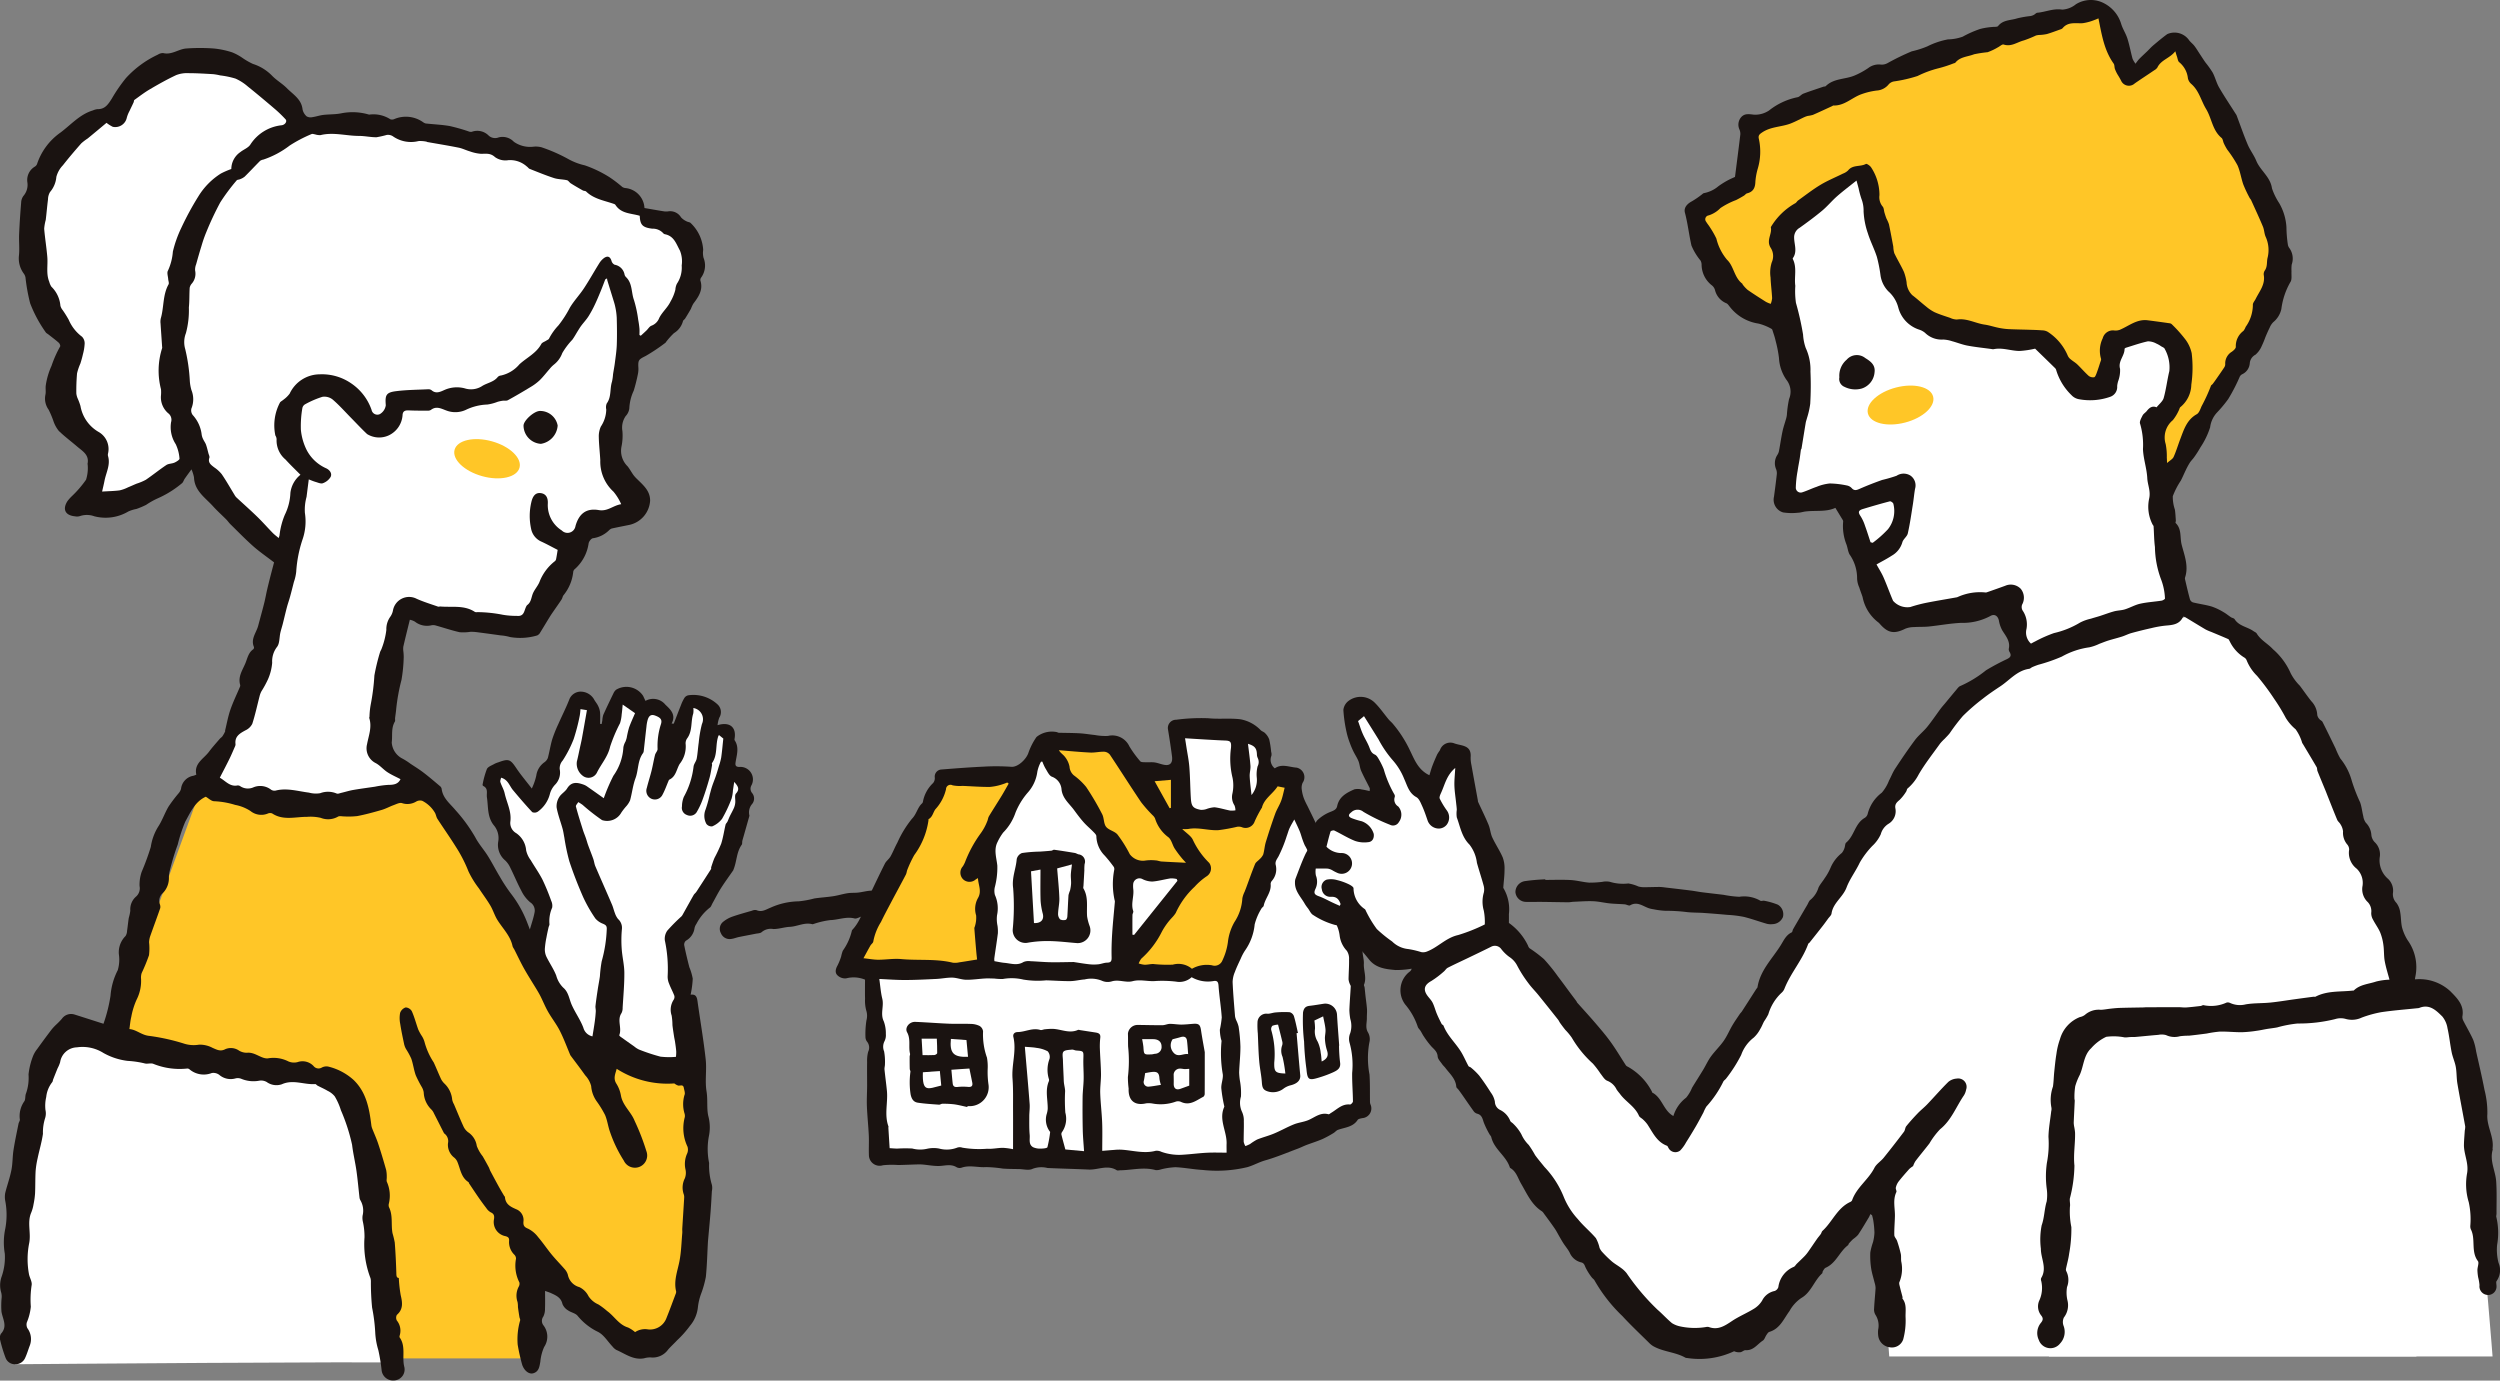
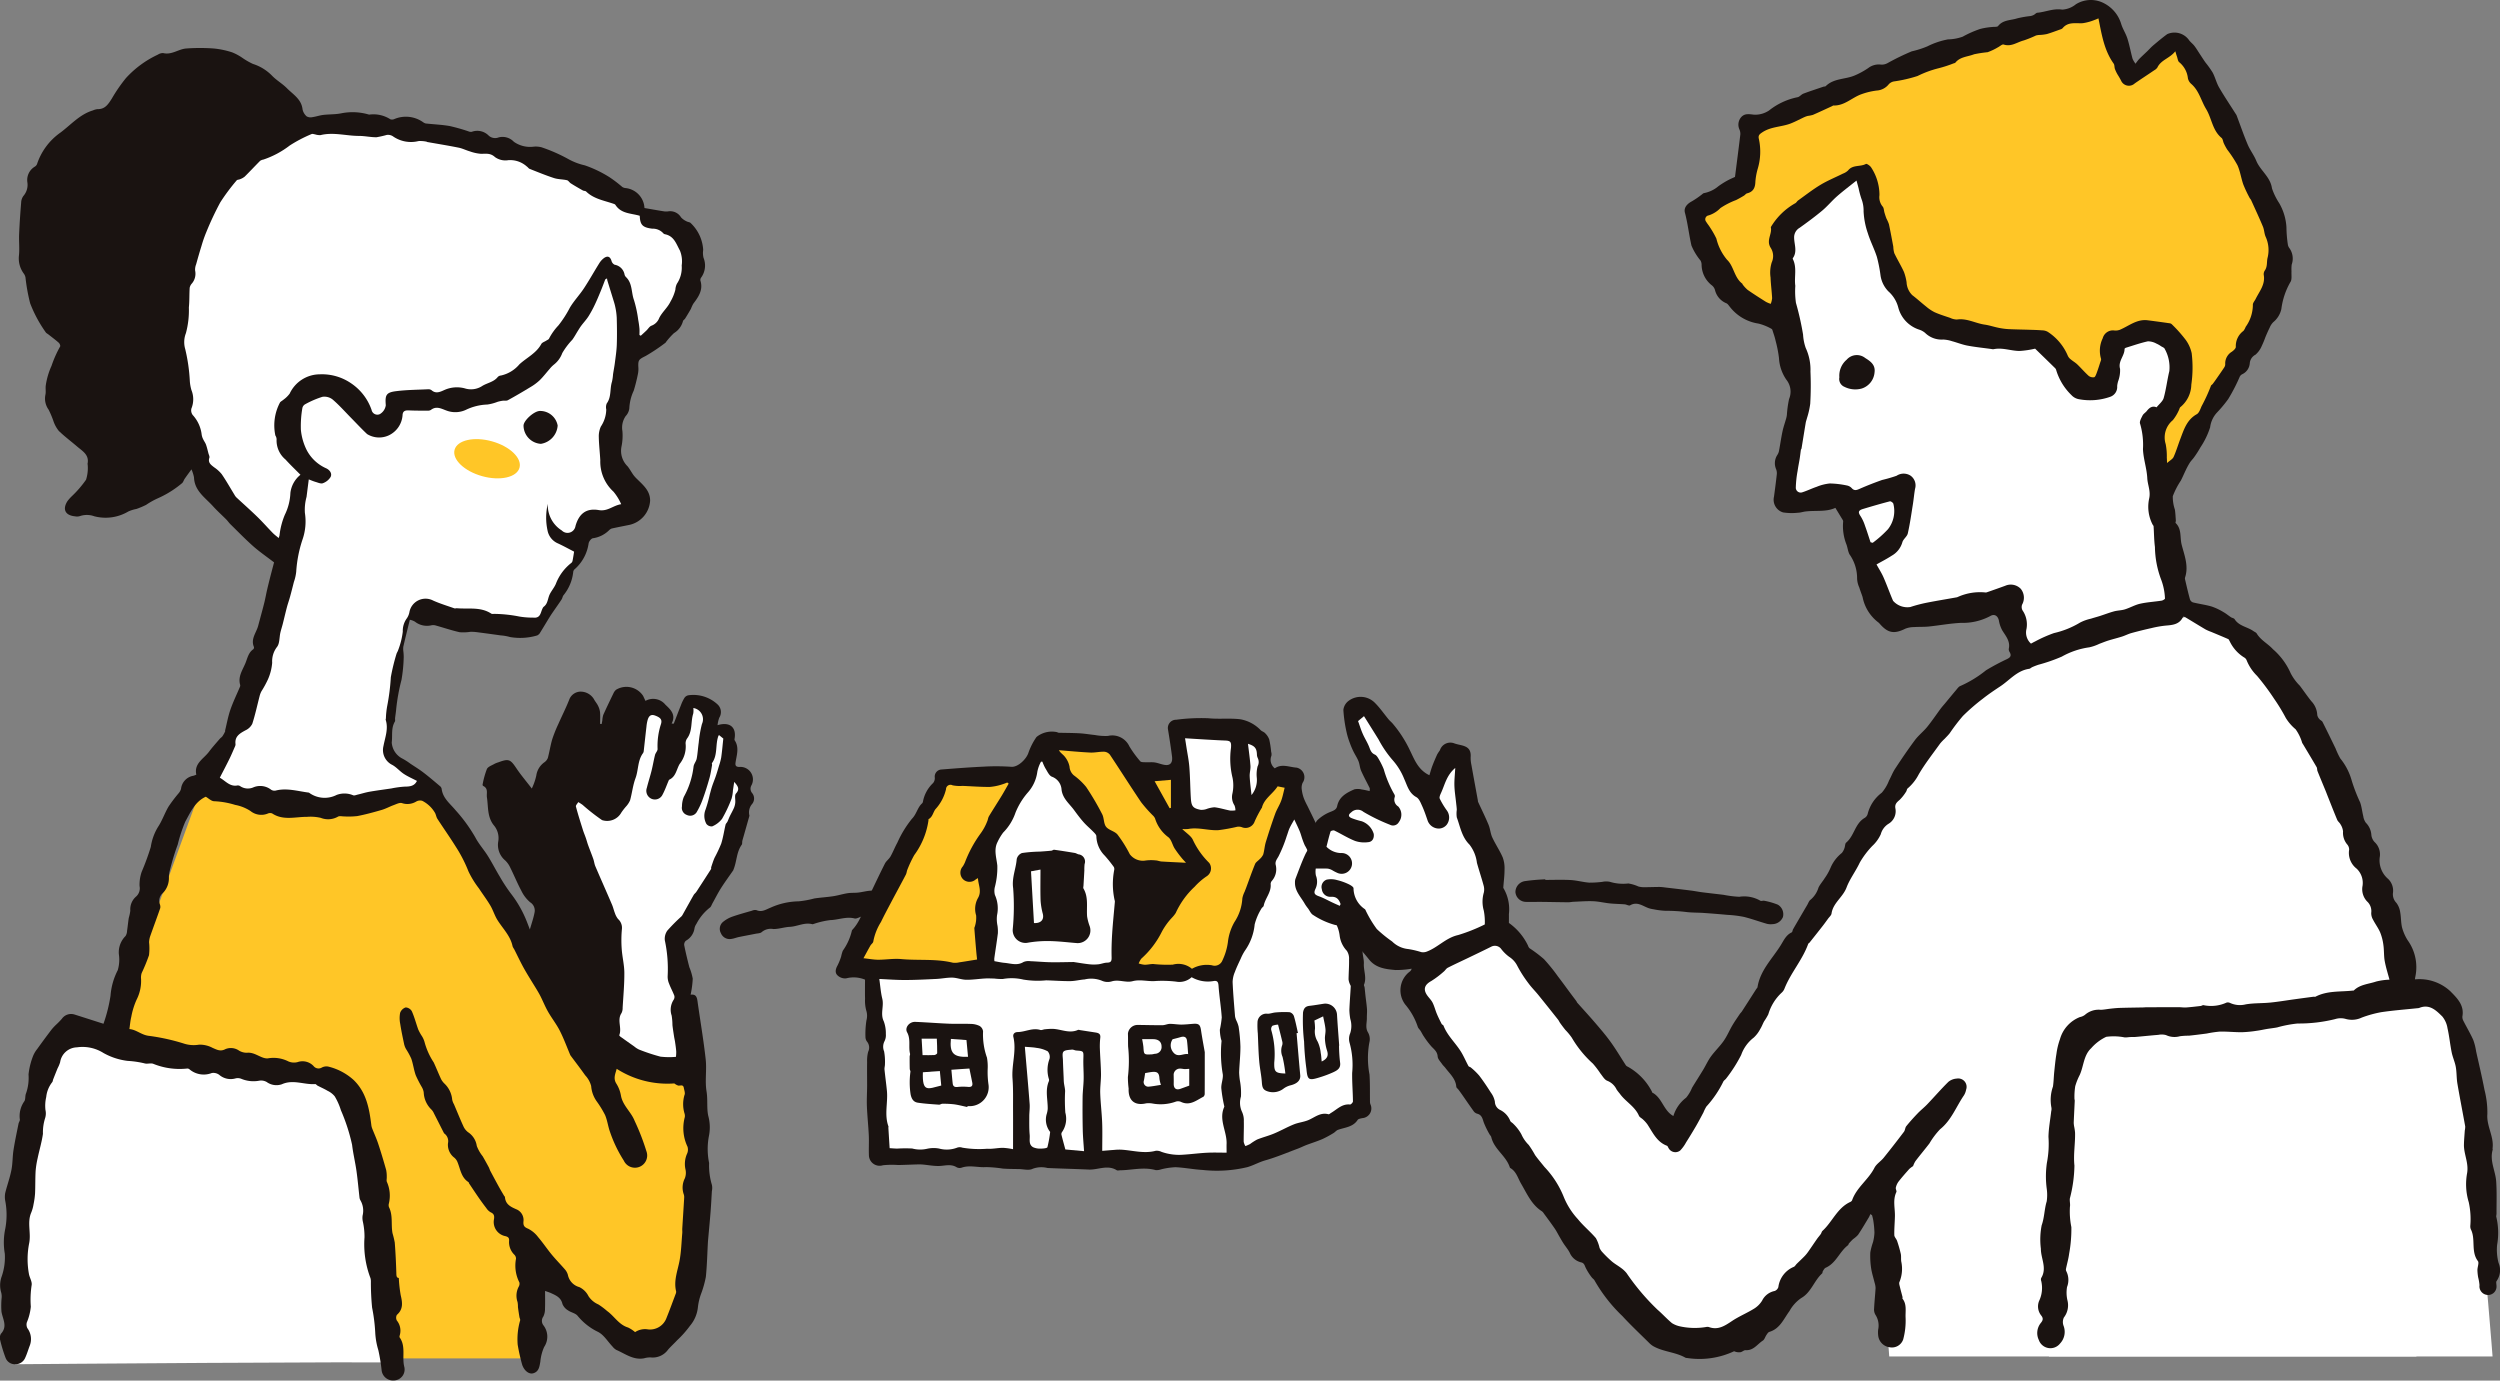
<svg xmlns="http://www.w3.org/2000/svg" id="グループ_33564" data-name="グループ 33564" width="320.032" height="176.732" viewBox="0 0 320.032 176.732">
  <rect x="0" y="0" width="320.032" height="176.732" fill="#808080" stroke="none" />
  <defs>
    <clipPath id="clip-path">
      <rect id="長方形_17431" data-name="長方形 17431" width="320.032" height="176.732" fill="none" />
    </clipPath>
  </defs>
  <g id="グループ_33563" data-name="グループ 33563" clip-path="url(#clip-path)">
    <path id="パス_295973" data-name="パス 295973" d="M241.833,238.753c-.545-.15-1.086-.311-1.635-.445a1.365,1.365,0,0,0-.676-.057,19.2,19.2,0,0,1-5.275.5c-.085,0-.2-.015-.252.03-.967.79-2.126.495-3.218.586-.406.034-.809.119-1.213.184a2.415,2.415,0,0,1-.834.127,6.558,6.558,0,0,0-2.812.162,5.169,5.169,0,0,1-1.277-.121,1.028,1.028,0,0,0-.584.069,3.96,3.96,0,0,1-2.9.433,1.647,1.647,0,0,0-.7-.056,5.676,5.676,0,0,1-2.776.243.878.878,0,0,0-.388.017,13.2,13.2,0,0,1-4.463.686c-.388-.022-.834.374-1.18.287-1.067-.27-2.053.183-3.082.211a10.441,10.441,0,0,0-2.07.47c-.085.021-.18.076-.254.056-1-.267-1.9.292-2.867.338-.709.033-1.413.288-2.117.282a1.792,1.792,0,0,0-1.48.384c-.173.17-.526.165-.8.221-.71.144-1.424.271-2.133.418-.32.066-.629.2-.952.24a1.2,1.2,0,0,1-1.341-.72,1.154,1.154,0,0,1,.3-1.484,3.9,3.9,0,0,1,1.132-.637c.831-.293,1.686-.523,2.534-.768a.982.982,0,0,1,.574-.076c.694.308,1.209-.08,1.813-.316a9.052,9.052,0,0,1,3.582-.809,12.005,12.005,0,0,0,2.018-.369c.8-.12,1.621-.165,2.425-.288.617-.094,1.219-.287,1.836-.383.444-.07.9-.03,1.351-.081.536-.061,1.065-.213,1.6-.242,1.051-.057,2.106-.048,3.159-.084a4.893,4.893,0,0,0,.7-.128c.575-.1,1.148-.232,1.727-.3,1.086-.135,2.175-.238,3.264-.354a.563.563,0,0,1,.26-.006,4.093,4.093,0,0,0,2.632-.115,21.119,21.119,0,0,0,2.776-.488,11.927,11.927,0,0,1,2.834-.262,6.612,6.612,0,0,1,1.747-.153,17.478,17.478,0,0,0,5.067-.108,1.263,1.263,0,0,1,.641.05,3.3,3.3,0,0,0,2.572-.047,2.464,2.464,0,0,1,1.272-.057c1.015.278,1.971-.147,2.957-.132.063,0,.126-.048.19-.048,1.11-.008,2.219-.01,3.329-.016a4.952,4.952,0,0,0,.77-.021,6.374,6.374,0,0,1,3.612.192.808.808,0,0,0,.623.02,3.782,3.782,0,0,1,2.071-.279c1.2-.014,2.357.385,3.609.128a11.982,11.982,0,0,1,3.161.195,1.24,1.24,0,0,0,.565-.032,2.884,2.884,0,0,1,2.527.155,1.16,1.16,0,0,1,.629.8,1.252,1.252,0,0,1-.594.892,3.468,3.468,0,0,1-2.526.289,7.812,7.812,0,0,0-2.051.168c-.771.045-1.545.039-2.318.055-.57.011-1.14.027-1.711.035-1.081.015-2.16.566-3.249-.019a.883.883,0,0,0-.686.035,6.562,6.562,0,0,1-3.477.328,8.6,8.6,0,0,0-1.086.035c-.065,0-.129.03-.194.03-1.11,0-2.22-.015-3.33-.018s-2.23,0-3.344,0c-.006.057-.011.115-.016.172" transform="translate(-102.262 -123.826)" fill="#1a1311" />
    <path id="パス_295974" data-name="パス 295974" d="M229.435,227.381a3.8,3.8,0,0,0-2.393-.159,1.4,1.4,0,0,1-1.114-.385c-.356-.335-.246-.816,0-1.256a7.561,7.561,0,0,0,.469-1.153,4.761,4.761,0,0,1,.212-.743,7.183,7.183,0,0,0,1.159-2.562.23.23,0,0,1,.063-.113c1.221-1.3,1.534-3.056,2.28-4.594.629-1.3,1.235-2.6,1.888-3.885.172-.337.526-.579.715-.911.324-.569.556-1.191.876-1.763a13.724,13.724,0,0,1,1.869-3.062c.607-.612.7-1.45,1.313-1.986a.452.452,0,0,0,.1-.23,4.353,4.353,0,0,1,1.292-2.356.978.978,0,0,0,.221-.684.912.912,0,0,1,.795-1.049c1.8-.142,3.6-.284,5.4-.367a27.9,27.9,0,0,1,3.594.017c.863.072,1.935-.99,2.194-1.783a8.241,8.241,0,0,1,1.038-2.033,3.132,3.132,0,0,1,2.647-.614.6.6,0,0,0,.178.072c.9.024,1.793.019,2.687.07.661.038,1.316.154,1.976.221a7.229,7.229,0,0,0,1.657.115,2.409,2.409,0,0,1,2.744,1.338,13.791,13.791,0,0,0,1.392,1.908c.111.134.435.113.663.125.4.02.8-.034,1.191.024.459.068.9.277,1.359.325.648.068.95-.321.852-1.092-.149-1.169-.331-2.334-.522-3.5a1.053,1.053,0,0,1,1.057-1.2,24.156,24.156,0,0,1,4.121-.191c1.37.139,2.732-.033,4.086.13a4.755,4.755,0,0,1,2.611,1.4c.168.153.421.221.569.387a2.179,2.179,0,0,1,.524.8,12.3,12.3,0,0,1,.246,1.579,1.077,1.077,0,0,1,.032.507,1.385,1.385,0,0,0,.435,1.612c.875-.631,1.847-.159,2.787-.093a1.247,1.247,0,0,1,.776,1.938,1.586,1.586,0,0,0-.112.869,5.044,5.044,0,0,0,.271,1.129,9.265,9.265,0,0,0,.456.968c.351.725.714,1.445,1.052,2.176.143.309.237.641.352.962a14.109,14.109,0,0,0,.5,1.362c.21.438.515.83.75,1.258.183.332.329.684.479,1.033.066.153.052.368.156.472a3.2,3.2,0,0,1,.675,2.361c.008.161.007.391.105.467a3.938,3.938,0,0,1,1.266,2.475,3.883,3.883,0,0,0,.245.523c.2.495.37,1,.572,1.489a4.777,4.777,0,0,0,.425.864,2.88,2.88,0,0,1,.544,2.721c-.2.6.134,1.353.1,2.03-.046.9.39,1.786.021,2.686-.038.092.059.234.073.355.045.37.076.742.118,1.112.063.551.149,1.1.188,1.654.027.383-.021.77-.015,1.155.009.622-.231,1.237.163,1.868a1.719,1.719,0,0,1,.157,1.259,11.064,11.064,0,0,0,.017,4.091c.081,1.189.044,2.386.064,3.579a1.149,1.149,0,0,0,.058.248,1.243,1.243,0,0,1-1.051,1.764c-.206.052-.493.086-.587.229-.6.929-1.636.951-2.53,1.274-.2.073-.353.283-.547.4a13.531,13.531,0,0,1-1.429.776c-.663.284-1.357.5-2.032.753-.383.146-.748.336-1.131.478-1.386.517-2.754,1.1-4.172,1.5-.8.229-1.5.641-2.283.866a16.806,16.806,0,0,1-5.723.358c-1.162-.068-2.316-.3-3.478-.352a9.313,9.313,0,0,0-1.831.273,1.806,1.806,0,0,1-.693.1c-1.521-.432-3.03,0-4.543.023-.151,0-.339.059-.447-.009-1.184-.74-2.4-.03-3.592-.085-1.755-.081-3.513-.119-5.268-.2a3.2,3.2,0,0,0-1.9.1c-.468.247-1.175.047-1.774.037-.679-.011-1.359-.013-2.035-.059a15.993,15.993,0,0,0-2.165-.194c-1.041.076-2.087-.287-3.122.073a.824.824,0,0,1-.629-.046c-.759-.481-1.545-.174-2.327-.167-.673.005-1.347-.126-2.022-.187a6.21,6.21,0,0,0-.721-.014c-.808.023-1.615.061-2.423.077a11,11,0,0,0-1.955.029,1.371,1.371,0,0,1-1.791-1.239c-.038-.861.022-1.727-.017-2.588-.057-1.233-.193-2.464-.242-3.7-.035-.894.023-1.793.027-2.689,0-1-.018-1.991,0-2.986a4.543,4.543,0,0,1,.134-1.326,1.2,1.2,0,0,0-.121-1.268,1.008,1.008,0,0,1-.224-.592,11.334,11.334,0,0,1,.124-2.157,2.218,2.218,0,0,0-.032-1.294,4.832,4.832,0,0,1-.145-1.465c-.02-.774-.005-1.549-.005-2.471" transform="translate(-118.719 -101.98)" fill="#1a1311" />
    <path id="パス_295975" data-name="パス 295975" d="M266.017,286.141c0-1.29.035-2.446-.009-3.6-.048-1.256-.206-2.508-.248-3.764-.027-.82.107-1.646.1-2.468-.014-1.094-.11-2.186-.147-3.28a9.628,9.628,0,0,1,.056-1.378c.059-.529-.279-.609-.665-.667l-1.881-.29c-.106-.016-.233-.068-.318-.03-1.14.514-2.226-.146-3.341-.139-.3,0-.6.027-.9.056-.192.019-.4.137-.569.087-1.008-.311-1.924.255-2.9.268-.4.005-.643.253-.553.63.424,1.79-.246,3.55-.109,5.337.1,1.344.06,2.7.067,4.05.009,1.626,0,3.253,0,4.977a8.753,8.753,0,0,0-1.282-.174c-.681,0-1.367.168-2.04.118a12.856,12.856,0,0,1-3.174-.141,1,1,0,0,0-.7.015,3.715,3.715,0,0,1-2.272.1,3.9,3.9,0,0,0-1.577.037,3.942,3.942,0,0,1-1.865-.043,17.99,17.99,0,0,0-1.912.01c-.3,0-.592-.031-.976-.053-.056-.9-.11-1.749-.162-2.6,0-.064.028-.137.008-.193-.549-1.5-.047-3.035-.194-4.547-.089-.911-.219-1.819-.309-2.73-.022-.226.064-.461.058-.691a7.438,7.438,0,0,0-.11-1.634,1.541,1.541,0,0,1,.049-1.289,1.725,1.725,0,0,0,.175-.927,4.414,4.414,0,0,0-.265-1.626c-.472-.96.044-1.932-.19-2.888-.2-.811-.256-1.658-.382-2.534,1,.043,2.132.133,3.263.131,1.356,0,2.713-.072,4.068-.137.674-.033,1.348-.183,2.019-.167.591.015,1.177.264,1.767.273.806.012,1.613-.117,2.42-.163.395-.023.793,0,1.188.01a8.975,8.975,0,0,0,1.067.06,6.425,6.425,0,0,1,2.633.068,11.122,11.122,0,0,0,2.933.1c1.029.027,2.058.11,3.087.1.613-.006,1.224-.173,1.839-.216a3.641,3.641,0,0,1,2.2.163,1.8,1.8,0,0,0,1.267.086c.908-.277,1.815.2,2.658-.021,1.03-.273,2.013.076,3.022-.03a15.309,15.309,0,0,1,2.552.081,2.317,2.317,0,0,0,2-.564,4.179,4.179,0,0,0,2.789.494c.462-.083.618.083.652.589.094,1.358.323,2.706.413,4.064a12.429,12.429,0,0,1-.243,1.571,5.547,5.547,0,0,0,.132,1.131c.018.125.1.253.081.368a15.775,15.775,0,0,0,.164,4.222c.061.578-.221,1.186-.192,1.773a18.425,18.425,0,0,0,.356,2.2c.011.063.045.141.022.191-.745,1.627.353,3.138.3,4.721-.013.343,0,.686,0,1.137-.811,0-1.663-.034-2.513.009-1.01.051-2.016.187-3.026.25a6.792,6.792,0,0,1-2.792-.362,1.382,1.382,0,0,0-.749-.137c-1.507.406-2.975-.069-4.459-.146a6.869,6.869,0,0,0-.838.031c-.509.036-1.017.081-1.544.124" transform="translate(-124.917 -138.819)" fill="#fff" />
    <path id="パス_295976" data-name="パス 295976" d="M340.779,221.309c.233.5.478.993.69,1.5.14.336.228.693.35,1.038.092.262.191.522.306.775a6.452,6.452,0,0,1,.511,1.066,8.082,8.082,0,0,0,1.486,3.67c.707.772.453,1.669.807,2.452.5,1.107.963,2.233,1.417,3.36a4.539,4.539,0,0,1,.241,1,3.425,3.425,0,0,0,.918,1.951,1.8,1.8,0,0,1,.286,1.122c.018.842-.052,1.686-.063,2.53a1.9,1.9,0,0,0,.145.556c.037.119.139.236.134.35-.051,1.009-.138,2.017-.175,3.027a7.553,7.553,0,0,0,.12,1.151,3.047,3.047,0,0,1-.01,1.81,1.843,1.843,0,0,0-.074,1.267,10.6,10.6,0,0,1,.322,3.818c-.019,1.215.086,2.432.1,3.648,0,.139-.262.414-.378.4-1.027-.108-1.658.63-2.425,1.075-.11.064-.244.2-.332.173-1.029-.285-1.753.41-2.594.756-.59.243-1.254.3-1.847.544-.855.345-1.661.807-2.512,1.162-.71.3-1.465.484-2.179.772a7.377,7.377,0,0,0-.909.581,5.12,5.12,0,0,1-.592.26,1.7,1.7,0,0,1-.218-.55c-.011-.876.038-1.754.017-2.63a2.617,2.617,0,0,0-.223-1.185,2.762,2.762,0,0,1-.145-1.976,8.521,8.521,0,0,0-.132-2.03,8.673,8.673,0,0,1-.1-1.073c.041-1.095.167-2.188.165-3.282a20.909,20.909,0,0,0-.234-2.567,3.9,3.9,0,0,0-.286-.78,2.189,2.189,0,0,1-.17-.542c-.118-1.462-.249-2.925-.31-4.389a3.47,3.47,0,0,1,.288-1.282c.219-.6.5-1.17.767-1.747a6.213,6.213,0,0,1,.535-1.005,6.965,6.965,0,0,0,1.233-3.343,7.338,7.338,0,0,1,.873-2.033c.062-.131.257-.218.281-.346.182-.962.99-1.721.892-2.774a.624.624,0,0,1,.146-.407,2.258,2.258,0,0,0,.5-2.058c-.095-.414.135-.7.351-1.07a17.16,17.16,0,0,0,1.065-2.63c.128-.336.214-.691.365-1.014.188-.4.425-.776.6-1.1" transform="translate(-175.095 -116.409)" fill="#fff" />
    <path id="パス_295977" data-name="パス 295977" d="M247.746,233.986c-.886.142-1.591.263-2.3.365a2.275,2.275,0,0,1-.826.041c-2.174-.527-4.4-.258-6.6-.461-.964-.089-1.949.084-2.925.084-.567,0-1.134-.11-1.9-.192.35-.638.613-1.135.893-1.622.107-.186.35-.34.365-.523a7.2,7.2,0,0,1,.986-2.5c.439-.912.921-1.8,1.394-2.7.592-1.119,1.2-2.229,1.786-3.352.108-.206.116-.461.211-.676a15,15,0,0,1,.867-1.832,9.812,9.812,0,0,0,1.818-4.422c0-.064-.007-.166.025-.184.517-.283.568-.884.877-1.275a5.689,5.689,0,0,0,1.346-2.549.57.57,0,0,1,.838-.5,4.715,4.715,0,0,0,1.285.073c1.158.049,2.315.139,3.473.134a6.846,6.846,0,0,0,1.536-.308,6.127,6.127,0,0,0,.706-.262l.185.145c-.3.514-.58,1.035-.889,1.541-.54.884-1.105,1.754-1.64,2.643-.118.2-.126.46-.23.669a6.718,6.718,0,0,1-.849,1.546,15.731,15.731,0,0,0-1.991,3.682,4.13,4.13,0,0,1-.267.505,1.206,1.206,0,0,0,.017,1.647,1.188,1.188,0,0,0,1.64.024c.067-.046.14-.082.277-.162.031.895.523,1.668-.01,2.57a2.828,2.828,0,0,0-.227,2.2,3.6,3.6,0,0,1-.126,1.294c-.017.127-.108.252-.1.374.074,1.011.162,2.02.25,3.03.033.374.079.748.1.953" transform="translate(-122.661 -111.157)" fill="#ffc627" />
    <path id="パス_295978" data-name="パス 295978" d="M268.543,231.248a1.732,1.732,0,0,1-.016-.373c.149-1.066.322-2.129.456-3.2a5.239,5.239,0,0,0-.045-.952,4.139,4.139,0,0,1-.062-1.361,4.161,4.161,0,0,0-.27-2.583,2.1,2.1,0,0,1-.024-.967,9.807,9.807,0,0,0,.331-2.792c-.1-1-.488-2.04.032-3.038a6.677,6.677,0,0,1,.719-1.2,6.635,6.635,0,0,0,1.569-2.533,9.12,9.12,0,0,1,1.55-2.553,4.963,4.963,0,0,0,1.252-2.7,4.343,4.343,0,0,1,.471-1.285l.175,0a6.061,6.061,0,0,0,.379.841c.25.391.477.944.845,1.084a1.875,1.875,0,0,1,1.23,1.667c.146,1.141,1,1.778,1.6,2.6.39.532.785,1.064,1.222,1.557.39.44.848.818,1.259,1.24.156.161.374.367.375.555a3.62,3.62,0,0,0,1.081,2.493,18.028,18.028,0,0,1,1.16,1.451.615.615,0,0,1,.036.411,9.57,9.57,0,0,0,.057,3.823.614.614,0,0,1,.036.189c-.115,1.351-.258,2.7-.345,4.054-.066,1.028-.1,2.06-.073,3.089.012.48-.086.664-.585.673-.374.007-.744.173-1.121.212a5.38,5.38,0,0,1-1.129,0c-.656-.071-1.307-.185-1.961-.282a.374.374,0,0,0-.063-.011c-.988.011-1.977.045-2.965.027-.857-.015-1.713-.1-2.57-.131a1.691,1.691,0,0,0-.882.1c-.8.5-1.617.182-2.426.111-.42-.036-.833-.135-1.3-.214" transform="translate(-141.242 -108.206)" fill="#fff" />
    <path id="パス_295979" data-name="パス 295979" d="M314.348,235.731a2.683,2.683,0,0,0-2.451-.536,16.765,16.765,0,0,1-2.5-.079c-.374-.007-.75.1-1.125.093a3.578,3.578,0,0,1-.747-.165,2.825,2.825,0,0,1,.332-.611,11.439,11.439,0,0,0,2.636-3.458,8.5,8.5,0,0,1,1.3-1.8,3.719,3.719,0,0,0,.477-.6,10.541,10.541,0,0,1,2.418-3.352,8.378,8.378,0,0,1,1.532-1.333,1.194,1.194,0,0,0,.329-1.724,10.052,10.052,0,0,1-2.081-2.933c-.225-.509-.819-.855-1.369-1.4a4.807,4.807,0,0,0,.749,0c1.313-.255,2.6.221,3.9.146a22.526,22.526,0,0,0,2.387-.433,1.17,1.17,0,0,1,.615.062,1.232,1.232,0,0,0,1.631-.768,15.465,15.465,0,0,1,.871-1.668c.01-.018.039-.029.043-.047.272-1.17,1.374-1.757,2.017-2.755l.9.182c-.153.582-.254,1.145-.45,1.672-.214.575-.563,1.1-.77,1.677-.43,1.192-.824,2.4-1.194,3.61-.157.517-.182,1.074-.335,1.593a1.872,1.872,0,0,1-.468.6c-.187.209-.471.369-.57.61-.4.971-.743,1.964-1.108,2.949-.074.2-.154.394-.227.593a3.279,3.279,0,0,0-.294.845,6.117,6.117,0,0,1-1.012,3.044,6.681,6.681,0,0,0-.844,2.61,7.962,7.962,0,0,1-.7,2.311,1.066,1.066,0,0,1-1.333.613,3.829,3.829,0,0,0-2.561.447" transform="translate(-161.759 -111.709)" fill="#ffc627" />
    <path id="パス_295980" data-name="パス 295980" d="M302.245,217.01c-1.179-.059-2.154-.1-3.127-.162-.253-.016-.5-.132-.752-.141a5.371,5.371,0,0,0-1.433.036,2.1,2.1,0,0,1-1.882-.828,16.436,16.436,0,0,0-1.568-2.51c-.358-.441-1.119-.558-1.465-1-.322-.414-.245-1.116-.5-1.607a34.185,34.185,0,0,0-2.05-3.489,8.54,8.54,0,0,0-1.58-1.492,1.566,1.566,0,0,1-.549-1.1,2.864,2.864,0,0,0-.576-1.246c-.229-.313-.6-.522-.784-.869,1.335.1,2.67.237,4.007.3.594.028,1.2-.125,1.793-.108a1.034,1.034,0,0,1,.729.385c1.346,2.014,2.635,4.067,3.992,6.074a17.3,17.3,0,0,0,1.486,1.682,1.2,1.2,0,0,1,.3.405A4.707,4.707,0,0,0,300,213.748c.389.322.5.961.788,1.426a13.769,13.769,0,0,0,.89,1.2c.148.191.322.362.569.636" transform="translate(-150.424 -106.565)" fill="#ffc627" />
    <path id="パス_295981" data-name="パス 295981" d="M320.064,199.384c1.04.064,1.921.121,2.8.171.779.045,1.559.091,2.339.12.709.026.785.215.734.943a10.229,10.229,0,0,0,.2,3.833,4.939,4.939,0,0,1-.025,2.043,1.93,1.93,0,0,0,.268,1.475,1.706,1.706,0,0,1,.125.641,2.913,2.913,0,0,1-.682.028c-.669-.127-1.324-.344-2-.42a3.687,3.687,0,0,0-1.052.235,1.932,1.932,0,0,1-.733.09c-.973-.2-1.176-.443-1.241-1.508-.081-1.324-.087-2.654-.191-3.977-.069-.875-.253-1.741-.385-2.611-.041-.272-.084-.544-.165-1.062" transform="translate(-168.354 -104.876)" fill="#fff" />
    <path id="パス_295982" data-name="パス 295982" d="M276.8,282.7c.557.051,1.043.059,1.514.148a3.939,3.939,0,0,1,1.4.432,1.082,1.082,0,0,1,.237.961,4,4,0,0,0-.1,2.534.476.476,0,0,1,.022.316c-.51,1.17-.136,2.373-.156,3.561a3,3,0,0,1-.12.629,2.547,2.547,0,0,0,.392,2.273c.013.017.044.035.041.048a14.994,14.994,0,0,1-.35,1.951c-.04.136-.543.183-.832.182a2.121,2.121,0,0,1-1-.176c-.617-.35-.388-1.027-.438-1.568-.072-.785-.053-1.58-.053-2.37,0-.538.087-1.081.046-1.615-.179-2.332-.389-4.662-.588-6.992-.011-.125-.018-.25-.023-.313" transform="translate(-145.596 -148.7)" fill="#fff" />
    <path id="パス_295983" data-name="パス 295983" d="M289.541,296.468l-2.392-.22c-.174-.647-.354-1.282-.508-1.922a.469.469,0,0,1,.105-.338,2.982,2.982,0,0,0,.4-2.456,22.946,22.946,0,0,1-.028-2.752c-.008-.355-.109-.708-.152-1.064-.027-.225-.026-.453-.036-.68-.032-.742-.072-1.483-.092-2.224-.009-.37-.12-.863.068-1.077.2-.229.7-.222,1.075-.267.181-.021.374.1.565.115.961.069.938.071.909,1.049-.026.867.052,1.736.036,2.6-.014.778-.124,1.556-.134,2.334q-.027,2.11.02,4.22c.021.889.108,1.777.165,2.677" transform="translate(-150.77 -149.103)" fill="#fff" />
-     <path id="パス_295984" data-name="パス 295984" d="M311.579,237.528l-5.548,6.924-.215-.027c0-.841-.007-1.682.005-2.522,0-.168.15-.362.1-.5-.333-.949.128-1.89,0-2.834a3.091,3.091,0,0,1-.011-.582.806.806,0,0,1,1.192-.679,2.872,2.872,0,0,0,1.269.314c.783-.061,1.551-.288,2.332-.406a3.073,3.073,0,0,1,.783.079l.091.231" transform="translate(-160.851 -124.772)" fill="#fff" />
    <path id="パス_295985" data-name="パス 295985" d="M337.033,200.876c.872.266,1.124.57,1.149,1.376a1.1,1.1,0,0,0,.1.434,1.164,1.164,0,0,1-.015,1.078,4.224,4.224,0,0,0-.109,1.392,3.036,3.036,0,0,1-.67,2.281c-.093-.912-.2-1.652-.233-2.4-.021-.441.128-.891.1-1.329-.071-.951-.21-1.9-.32-2.836" transform="translate(-177.279 -105.661)" fill="#fff" />
    <path id="パス_295986" data-name="パス 295986" d="M313.911,210.61V214.2l-.165.046-1.923-3.459,2.089-.178" transform="translate(-164.018 -110.781)" fill="#ffc627" />
    <path id="パス_295987" data-name="パス 295987" d="M252.583,286.878c-.564-.119-1.123-.269-1.693-.348a11.944,11.944,0,0,0-1.5-.072c-.144,0-.292.13-.432.119-.905-.068-1.814-.118-2.71-.255-.563-.086-.807-.487-.927-1.085a10.179,10.179,0,0,1-.019-2.875c.009-.118-.084-.241-.088-.363-.014-.523-.016-1.046-.012-1.569,0-.127.078-.264.049-.378-.225-.9.117-1.851-.375-2.74-.332-.6.288-1.364,1.039-1.335,1.438.055,2.874.175,4.312.233.934.038,1.873-.008,2.807.029a2.653,2.653,0,0,1,1.112.256.928.928,0,0,1,.454.7,8.812,8.812,0,0,0,.5,3.362,6.536,6.536,0,0,1,.089,1.481,11.256,11.256,0,0,0,.1,1.92,2.422,2.422,0,0,1-2.359,2.808,2.959,2.959,0,0,0-.324,0l-.022.114" transform="translate(-128.755 -145.164)" fill="#1a1311" />
    <path id="パス_295988" data-name="パス 295988" d="M314.426,280.109c0,2,0,3.663-.008,5.327a.5.5,0,0,1-.169.385c-.9.455-1.732,1.205-2.877.653a.938.938,0,0,0-.732,0,5.737,5.737,0,0,1-2.976.2,3.062,3.062,0,0,0-.75-.009c-1.47.339-2.3-.374-2.233-1.889a11.186,11.186,0,0,1-.095-1.481,17.058,17.058,0,0,0,.027-3.893c-.019-.551,0-1.1-.023-1.654a1.241,1.241,0,0,1,1.267-1.12c1.051.008,2.1.043,3.154.033.314,0,.626-.166.94-.169.5-.005.992.092,1.488.091s1.019-.065,1.529-.1c.687-.051.873.13.973.8.157,1.051.357,2.1.485,2.833" transform="translate(-160.2 -145.423)" fill="#1a1311" />
    <path id="パス_295989" data-name="パス 295989" d="M344.6,276.03c.154,1.79.3,3.581.467,5.37.061.645-.362,1.087-1.254,1.306a2.555,2.555,0,0,0-.839.387,2.22,2.22,0,0,1-1.89.436c-.742-.187-.879-.453-.931-1.226-.062-.91-.266-1.81-.339-2.72-.1-1.172-.123-2.35-.177-3.525a10.088,10.088,0,0,1-.041-1.4,1.132,1.132,0,0,1,1.3-1.118c.335,0,.669-.142,1.007-.165a11.978,11.978,0,0,1,1.82-.032.817.817,0,0,1,.535.5c.215.708.352,1.439.519,2.161l-.177.019" transform="translate(-178.621 -143.767)" fill="#1a1311" />
    <path id="パス_295990" data-name="パス 295990" d="M356.451,276.434a19.617,19.617,0,0,0,.133,2.123c.128.774-.374,1.044-.9,1.286a14.094,14.094,0,0,1-1.763.656c-1.358.421-1.514.309-1.641-1.081a33.135,33.135,0,0,1-.3-3.5,24.218,24.218,0,0,1-.139-3.726c.089-.531.293-.8.826-.862.614-.07,1.225-.176,1.837-.271a1.5,1.5,0,0,1,1.69,1.387c.074,1.329.185,2.656.28,3.984l-.031,0" transform="translate(-185.039 -142.569)" fill="#1a1311" />
    <path id="パス_295991" data-name="パス 295991" d="M281.769,241.444c-1.153-.091-2.369-.244-3.587-.264a14.745,14.745,0,0,0-2.844.227,1.634,1.634,0,0,1-1.832-1.74,30.292,30.292,0,0,0,.054-5.254c-.191-1.35.364-2.482.456-3.726a1.091,1.091,0,0,1,.672-.776,17.6,17.6,0,0,1,2.282-.182c.494-.034.989-.069,1.482-.118.125-.012.251-.135.364-.119.88.123,1.758.261,2.635.409.164.028.313.137.477.179a.93.93,0,0,1,.779,1.24,5.911,5.911,0,0,0-.033.812c-.034.653-.074,1.305-.111,1.958-.007.124-.057.277,0,.368.661,1.129.372,2.373.464,3.572a6.259,6.259,0,0,0,.324,1.231,1.627,1.627,0,0,1-1.577,2.182" transform="translate(-143.863 -120.712)" fill="#1a1311" />
    <path id="パス_295992" data-name="パス 295992" d="M256.94,288.733l1.175-.083,1.13-.074c.112.548.243,1.169.365,1.791.082.417-.067.6-.52.563a6.834,6.834,0,0,0-1.354.005c-.387.046-.586-.075-.628-.445-.065-.567-.11-1.136-.168-1.758" transform="translate(-135.15 -151.791)" fill="#fff" />
    <path id="パス_295993" data-name="パス 295993" d="M251.4,289.236c.063.647.121,1.257.18,1.865-1.711.414-2.444.949-2.352-1.7l2.173-.161" transform="translate(-131.088 -152.138)" fill="#fff" />
    <path id="パス_295994" data-name="パス 295994" d="M256.781,280.579l1.988.147c.072.754.138,1.447.2,2.145-1.866.074-2.373-.472-2.193-2.292" transform="translate(-135.049 -147.585)" fill="#fff" />
    <path id="パス_295995" data-name="パス 295995" d="M248.9,280.515h1.945c.022.607.059,1.229.049,1.85,0,.087-.229.236-.359.245-.462.03-.928.012-1.515.012q-.051-.909-.119-2.106" transform="translate(-130.92 -147.551)" fill="#fff" />
    <path id="パス_295996" data-name="パス 295996" d="M318.962,288.632v2.146c-.381.138-.756.278-1.133.411-.542.192-.864-.057-.854-.643.007-.4,0-.8-.008-1.2a.807.807,0,0,1,.879-.743c.172,0,.342.049.513.057.149.007.3-.013.6-.028" transform="translate(-166.724 -151.805)" fill="#fff" />
    <path id="パス_295997" data-name="パス 295997" d="M316.414,280.3c.385-.1.7-.173,1-.266.447-.138.778-.055.842.458.069.55.1,1.105.145,1.714-.624-.124-1.331.513-1.924-.255a1.373,1.373,0,0,1-.062-1.65" transform="translate(-166.304 -147.264)" fill="#fff" />
    <path id="パス_295998" data-name="パス 295998" d="M308.445,280.644c.565,0,1.013-.009,1.46,0,.633.016,1.022.345,1.031.92a.857.857,0,0,1-.834.951c-.148.018-.294.069-.442.075-.99.044-.981.04-1.047-.949a10.058,10.058,0,0,0-.168-1" transform="translate(-162.242 -147.617)" fill="#fff" />
    <path id="パス_295999" data-name="パス 295999" d="M309.067,289.634c.279-.047.569-.11.863-.142.713-.078.934.141.966.852a4.186,4.186,0,0,0,.19.8c-.512.077-1.021.179-1.536.225a.594.594,0,0,1-.645-.78c.064-.289.1-.584.162-.952" transform="translate(-162.473 -152.265)" fill="#fff" />
    <path id="パス_296000" data-name="パス 296000" d="M344.18,276.718c.2.8.37,1.444.52,2.094a.921.921,0,0,1,.013.539,2,2,0,0,0,.043,1.5,17.818,17.818,0,0,1,.358,2.128c-1.3-.042-1.447-.222-1.421-1.407a11.01,11.01,0,0,0-.383-4.148.609.609,0,0,1,.15-.559,2.384,2.384,0,0,1,.72-.146" transform="translate(-180.572 -145.554)" fill="#fff" />
    <path id="パス_296001" data-name="パス 296001" d="M354.973,275.022l1.123-.535c.118.623.258,1.145.3,1.674.035.412-.1.837-.068,1.25a5.7,5.7,0,0,0,.257,1.428c.217.638.072,1.074-.676,1.427-.041-.383-.051-.739-.122-1.083a4.453,4.453,0,0,0-.4-1.473,2.466,2.466,0,0,1-.332-1.651,6.693,6.693,0,0,0-.081-1.037" transform="translate(-186.716 -144.38)" fill="#fff" />
-     <path id="パス_296002" data-name="パス 296002" d="M285.491,233.965l1.9-.515c-.064.558-.129.934-.143,1.312s.045.756.032,1.132a4.9,4.9,0,0,1-.13.88,4.62,4.62,0,0,0-.2.6c-.064.92-.089,1.843-.15,2.763-.009.146-.111.389-.2.407a1,1,0,0,1-.722-.054,1.026,1.026,0,0,1-.263-.731c.02-.664.187-1.328.164-1.987-.041-1.226-.175-2.449-.281-3.809" transform="translate(-150.168 -122.795)" fill="#fff" />
    <path id="パス_296003" data-name="パス 296003" d="M278.823,241.694c-.127-2.21-.252-4.4-.38-6.624l1.213-.225c0,1.309-.029,2.636.013,3.961a8.656,8.656,0,0,0,.287,1.709c.17.711-.2,1.219-1.133,1.179" transform="translate(-146.461 -123.529)" fill="#fff" />
    <path id="パス_296004" data-name="パス 296004" d="M461.918,171.287a35.652,35.652,0,0,0-15.4,12.434c-6.015,8.94-30.806,50.107-30.806,50.107L392.7,206.362,381.281,214.6s27.486,45.21,37.026,45.21,22.5-20.025,22.5-20.025L442.4,261.3h67.482l-.763-46.7s-10.749-46.3-28.843-47.952Z" transform="translate(-200.554 -87.656)" fill="#fff" />
    <path id="パス_296005" data-name="パス 296005" d="M610.147,314.985s-3.34-44.1-6.31-45.769-16.331,1.3-22.455,2.042-23.012-2.227-24.5,3.711-3.526,40.016-3.526,40.016Z" transform="translate(-291.067 -141.344)" fill="#fff" />
    <path id="パス_296006" data-name="パス 296006" d="M34.322,285.45H83.771l.118-11.9s9.63,11.33,15.578,9.914,4.815-34.839,4.815-34.839l-20.96-15.012s-9.63-19.543-12.746-21.243L41.4,212.09l-11.9,32.573Z" transform="translate(-15.521 -111.559)" fill="#ffc627" />
    <path id="パス_296007" data-name="パス 296007" d="M52.686,321.783S49,286.66,46.172,285.528s-24.642-3.965-30.024-5.1-9.63,0-10.48,11.9-1.559,29.638-1.559,29.638,48.79-.393,48.577-.181" transform="translate(-2.161 -147.326)" fill="#fff" />
    <path id="パス_296008" data-name="パス 296008" d="M35.095,78.817c-.964-.74-1.869-1.359-2.684-2.079-1.014-.9-1.956-1.873-2.923-2.821-.186-.182-.331-.406-.514-.592-.563-.568-1.163-1.1-1.7-1.695-1-1.109-2.38-1.969-2.439-3.707a4.877,4.877,0,0,0-.325-1.022c-.364.5-.621.849-.865,1.2-.135.2-.2.483-.378.6a12.962,12.962,0,0,1-3.125,1.933,9.934,9.934,0,0,0-1.44.814,10.592,10.592,0,0,1-1.232.521,4.639,4.639,0,0,0-1.032.319,5.709,5.709,0,0,1-4.358.621,2.791,2.791,0,0,0-1.84-.028,1.262,1.262,0,0,1-.646.031c-1.244-.12-1.628-.9-.956-1.948a5.365,5.365,0,0,1,.562-.63,13.654,13.654,0,0,0,1.816-2.109,4.92,4.92,0,0,0,.21-1.907c0-.042-.026-.089-.018-.128.24-1.155-.655-1.628-1.341-2.217-.775-.666-1.6-1.277-2.334-1.988a4.023,4.023,0,0,1-.683-1.234,12.128,12.128,0,0,0-.623-1.486,2.416,2.416,0,0,1-.413-1.917c.086-.4-.016-.832.051-1.236A9.344,9.344,0,0,1,6.6,53.64a14.294,14.294,0,0,1,1.1-2.471c.057-.081-.059-.371-.175-.474-.424-.376-.883-.713-1.328-1.065-.12-.095-.283-.165-.353-.289a16.841,16.841,0,0,1-1.983-3.693,23.573,23.573,0,0,1-.6-3.323,1.249,1.249,0,0,0-.24-.518,3.267,3.267,0,0,1-.595-2.283c.092-.9-.017-1.81.021-2.714.057-1.36.151-2.719.262-4.075a1.515,1.515,0,0,1,.3-.848A2.163,2.163,0,0,0,3.5,30.124a1.99,1.99,0,0,1,.936-1.962.711.711,0,0,0,.3-.327A8,8,0,0,1,7.724,23.8c1.347-1,2.484-2.346,4.174-2.85a1.987,1.987,0,0,1,.559-.16c.981.024,1.377-.6,1.857-1.351a20.006,20.006,0,0,1,1.81-2.628,12.9,12.9,0,0,1,4.084-3,1.2,1.2,0,0,1,.679-.2c1.091.271,1.955-.512,2.948-.586a24.5,24.5,0,0,1,3.539,0,10.86,10.86,0,0,1,2.363.5,6.731,6.731,0,0,1,1.292.7A9.037,9.037,0,0,0,32.376,15a5.91,5.91,0,0,1,2.42,1.477c.574.608,1.339,1.034,1.929,1.63.79.8,1.864,1.4,2.005,2.709a1.64,1.64,0,0,0,.517.89.978.978,0,0,0,.712.112c.478-.064.944-.232,1.422-.29.774-.092,1.57-.05,2.327-.21a7.361,7.361,0,0,1,3.484.156c.021.006.045.02.064.016a4.006,4.006,0,0,1,2.721.6.681.681,0,0,0,.5-.031,3.809,3.809,0,0,1,3.671.391,1.015,1.015,0,0,0,.346.173c1.027.113,2.066.153,3.081.33a23.969,23.969,0,0,1,2.379.673.789.789,0,0,0,.443.062,2.047,2.047,0,0,1,2.173.5,1.235,1.235,0,0,0,1.272.216,1.993,1.993,0,0,1,1.937.562,3.612,3.612,0,0,0,2.571.622,2.982,2.982,0,0,1,.963.081,20.584,20.584,0,0,1,3.4,1.489,7.874,7.874,0,0,0,2.146.824A15.169,15.169,0,0,1,78,29.486a16.212,16.212,0,0,1,1.65,1.256.891.891,0,0,0,.413.149A2.7,2.7,0,0,1,82.5,33.446c.867.149,1.7.3,2.543.433a1.922,1.922,0,0,0,.519-.009,1.627,1.627,0,0,1,1.619.771,2.171,2.171,0,0,0,.689.5c.147.087.336.1.49.178a5.125,5.125,0,0,1,1.657,3.494,2.578,2.578,0,0,0,.046,1.009,2.631,2.631,0,0,1-.283,2.495.531.531,0,0,0-.122.41c.384,1.216-.251,2.1-.921,2.99a5.505,5.505,0,0,0-.29.633c-.236.422-.487.837-.743,1.247-.078.125-.258.217-.278.342a2.556,2.556,0,0,1-1.152,1.524,9.629,9.629,0,0,0-.976,1.082c-.043.049-.067.121-.118.155a23.845,23.845,0,0,1-2.52,1.682c-.863.441-.993.489-.941,1.457a3.152,3.152,0,0,1-.055.842,21.761,21.761,0,0,1-.539,2.148,5.883,5.883,0,0,0-.563,2.27,1.732,1.732,0,0,1-.47.986,2.593,2.593,0,0,0-.416,1.909,6.937,6.937,0,0,1-.122,2.014,2.77,2.77,0,0,0,.787,2.506c.282.351.491.758.756,1.124a4.562,4.562,0,0,0,.513.558c.773.766,1.621,1.471,1.614,2.717a3.382,3.382,0,0,1-2.632,3.091c-.766.157-1.532.3-2.295.473a1.069,1.069,0,0,0-.365.255,3.662,3.662,0,0,1-2.026.986c-.206.017-.5.389-.553.641a5.413,5.413,0,0,1-1.729,3.273.615.615,0,0,0-.239.357,5.631,5.631,0,0,1-1.252,3.029c-.116.15-.135.37-.24.531-.279.433-.581.85-.873,1.275-.212.31-.43.615-.628.933-.443.715-.869,1.44-1.314,2.153a.933.933,0,0,1-.3.248,7.6,7.6,0,0,1-3.487.208,5.817,5.817,0,0,0-1.192-.21c-1.027-.144-2.056-.285-3.084-.417A5.448,5.448,0,0,0,60.2,87.7a5.807,5.807,0,0,1-1.353.05c-1.016-.228-2.007-.565-3.011-.846a1.22,1.22,0,0,0-.567-.05,2.5,2.5,0,0,1-2.165-.465,2.1,2.1,0,0,0-.64-.235c-.3,1.215-.577,2.323-.833,3.437a2.46,2.46,0,0,0,.009.643,5.955,5.955,0,0,1,.04.715,19.62,19.62,0,0,1-.282,2.892,24.931,24.931,0,0,0-.676,3.7c-.031.4-.1.8-.146,1.2-.017.151.04.336-.029.451-.5.839-.283,1.78-.4,2.671a2.506,2.506,0,0,0,1.249,2,8.207,8.207,0,0,1,1.139.716c.572.38,1.159.741,1.7,1.157.719.549,1.405,1.141,2.1,1.724a.581.581,0,0,1,.2.328c.142,1.222,1.1,1.917,1.8,2.768a20.019,20.019,0,0,1,2.5,3.436c.441.851,1.106,1.583,1.618,2.4.54.864,1,1.777,1.53,2.649a20.95,20.95,0,0,0,1.4,2.14,14.538,14.538,0,0,1,2.1,3.721c.1.256.2.513.346.9.231-.809.466-1.463.593-2.137a1.24,1.24,0,0,0-.554-1.344,4.441,4.441,0,0,1-1.134-1.485c-.511-.95-.918-1.956-1.4-2.923a2.955,2.955,0,0,0-.664-.949,2.589,2.589,0,0,1-.888-2.425,2.528,2.528,0,0,0-.576-2.087c-.848-1.07-.686-2.343-.872-3.55-.08-.517.21-1.149-.478-1.472a.2.2,0,0,1-.08-.167,10.884,10.884,0,0,1,.553-2c.146-.311.639-.465.987-.672a2.946,2.946,0,0,1,.488-.189c1.32-.492,1.527-.388,2.3.764.561.842,1.224,1.616,1.974,2.593a7.82,7.82,0,0,0,.572-1.645,2.5,2.5,0,0,1,1.058-1.728,1.232,1.232,0,0,0,.423-.541c.213-.793.331-1.613.565-2.4a16.923,16.923,0,0,1,.77-1.924c.458-1.041.977-2.059,1.394-3.116a1.576,1.576,0,0,1,1.371-1.048,1.99,1.99,0,0,1,1.81.978c.141.279.365.518.5.8a2.473,2.473,0,0,1,.27.841c.043.5.012,1.008.012,1.512l.194.012c.03-.155.063-.309.089-.464a2.961,2.961,0,0,1,.119-.7c.426-.949.878-1.888,1.333-2.825a1.224,1.224,0,0,1,.322-.406,2.557,2.557,0,0,1,3.448.793c.091.2.184.394.3.641a2.017,2.017,0,0,1,2.554.49c.617.587,1.406,1.275.79,2.411l.279.013c.305-.787.6-1.576.917-2.36a5.051,5.051,0,0,1,.449-.936.776.776,0,0,1,.515-.337,4.545,4.545,0,0,1,3.7,1.15,1.335,1.335,0,0,1,.245,1.72,3.94,3.94,0,0,0-.22.958c1.565-.474,2.411.27,2.186,1.679-.014.083-.036.193,0,.252.62.926.258,1.89.118,2.843-.055.372.023.558.461.577a1.6,1.6,0,0,1,1.559,2.375.863.863,0,0,0,.1.963,1.1,1.1,0,0,1,0,1.4,1.65,1.65,0,0,0-.351,1.467.122.122,0,0,1,0,.065q-.38,1.346-.763,2.691c-.047.164-.1.326-.137.492s.007.384-.083.51c-.676.945-.62,2.126-1.042,3.15a.642.642,0,0,1-.046.123c-.527.765-1.08,1.513-1.577,2.3-.394.621-.721,1.284-1.082,1.927-.105.189-.176.445-.338.547a6.364,6.364,0,0,0-1.714,2.083,1.466,1.466,0,0,0-.237.528,2.173,2.173,0,0,1-1.1,1.617.66.66,0,0,0-.225.567c.189.948.418,1.888.658,2.824a7.214,7.214,0,0,1,.436,1.47,12.529,12.529,0,0,1-.272,2.052c.684-.092.808.314.88.825.348,2.485.776,4.96,1.05,7.453.149,1.35-.112,2.753.107,4.084.175,1.065.008,2.142.216,3.132a5.57,5.57,0,0,1,.086,2.621,8.872,8.872,0,0,0,.029,3.429,8.507,8.507,0,0,0,.36,2.813,1.868,1.868,0,0,1-.006.777c-.053.9-.1,1.807-.171,2.709-.084,1.074-.188,2.146-.284,3.219-.018.217-.042.433-.054.65-.082,1.473-.113,2.952-.264,4.418a13.059,13.059,0,0,1-.563,2.038,7.376,7.376,0,0,0-.456,1.872,4.363,4.363,0,0,1-1.017,2.354,13.24,13.24,0,0,1-1.64,1.846c-.379.408-.8.783-1.159,1.2a2.424,2.424,0,0,1-2.236.993,2.836,2.836,0,0,0-.833.113c-1.371.259-2.413-.579-3.555-1.073a1.733,1.733,0,0,1-.487-.43c-.61-.638-1.105-1.494-1.846-1.871a7.644,7.644,0,0,1-2.62-2.059c-.275-.344-.852-.429-1.238-.707a1.7,1.7,0,0,1-.708-.814c-.183-.819-.807-1.086-1.439-1.379-.251-.117-.521-.194-.784-.29,0,.783.02,1.532-.009,2.279a2.182,2.182,0,0,1-.213,1,.928.928,0,0,0,.023,1.136,2.368,2.368,0,0,1,.082,2.757,5.917,5.917,0,0,0-.488,1.876c-.114.639-.176,1.294-.935,1.5-.482.128-1.1-.273-1.386-1.084a23.988,23.988,0,0,1-.581-2.589,8.7,8.7,0,0,1,.321-3.121c.017-.137-.08-.283-.1-.428-.068-.422-.134-.844-.188-1.267a3.132,3.132,0,0,0-.05-.64,2.458,2.458,0,0,1,.153-1.968.745.745,0,0,0,.085-.534,4.736,4.736,0,0,1-.434-3.045.706.706,0,0,0-.21-.506,2.253,2.253,0,0,1-.676-1.783c.029-.392-.134-.509-.492-.6a1.843,1.843,0,0,1-1.439-2.174c.066-.439-.01-.692-.435-.88a1.666,1.666,0,0,1-.551-.537c-.351-.452-.687-.916-1.013-1.386-.4-.581-.792-1.174-1.185-1.762-.036-.054-.038-.144-.084-.173-.968-.616-1.035-1.716-1.438-2.637a1.423,1.423,0,0,0-.385-.5,2.055,2.055,0,0,1-.8-1.842,1.211,1.211,0,0,0-.44-1.222.28.28,0,0,1-.088-.1c-.422-.83-.839-1.662-1.265-2.49a1.651,1.651,0,0,0-.306-.477,3.218,3.218,0,0,1-1.006-2.206,1.909,1.909,0,0,0-.221-.653,14.706,14.706,0,0,1-.8-1.551c-.246-.688-.333-1.431-.57-2.123a9.4,9.4,0,0,0-.683-1.25,2.373,2.373,0,0,1-.235-.607c-.18-.862-.367-1.725-.5-2.595a3.68,3.68,0,0,1-.014-1.41,1.127,1.127,0,0,1,.709-.7.975.975,0,0,1,.791.488c.335.751.54,1.559.82,2.336a6.342,6.342,0,0,0,.389.726,2.861,2.861,0,0,1,.415.869,8.882,8.882,0,0,0,1.182,2.628c.322.7.61,1.425.937,2.128a2.254,2.254,0,0,0,.416.56,3.232,3.232,0,0,1,1.008,2.072,1.936,1.936,0,0,0,.225.586c.4.934.775,1.876,1.2,2.8a1.94,1.94,0,0,0,.611.783,2.523,2.523,0,0,1,1.112,1.759,4.945,4.945,0,0,0,.756,1.322c.265.46.522.926.775,1.395.08.15.122.322.2.473q.528,1,1.07,1.987c.223.406.46.8.693,1.2.033.056.107.1.11.16.072.969.773,1.271,1.545,1.606a1.485,1.485,0,0,1,.825,1.531c-.041.53.106.72.612.924a3.65,3.65,0,0,1,1.259,1.061c.618.72,1.146,1.518,1.751,2.251.554.671,1.171,1.29,1.737,1.951a1.868,1.868,0,0,1,.328.635,2.031,2.031,0,0,0,1.463,1.57,2.523,2.523,0,0,1,1.174,1.158,2.843,2.843,0,0,0,1.264,1.06,9.481,9.481,0,0,1,1.124.846c.923.662,1.5,1.752,2.677,2.109a3.91,3.91,0,0,1,.9.592,2.3,2.3,0,0,1,1.668-.348,2.248,2.248,0,0,0,2.339-1.427c.419-1.035.8-2.085,1.194-3.13a.593.593,0,0,0,.053-.316c-.336-1.362.192-2.614.436-3.912.22-1.166.247-2.368.352-3.554.017-.195-.014-.393,0-.589.08-1.314.168-2.628.245-3.943a1.106,1.106,0,0,0-.064-.448,2.6,2.6,0,0,1,.151-2.029,1.979,1.979,0,0,0,.073-1.163,3.211,3.211,0,0,1,.234-2.038,1.289,1.289,0,0,0,.03-.844,5.487,5.487,0,0,1-.341-3.8,1.082,1.082,0,0,0-.039-.447,4.1,4.1,0,0,1,0-2.382c.106-.238-.04-.594-.09-.893-.081-.485-.445-.259-.721-.3a1.6,1.6,0,0,1-.493-.274,12.038,12.038,0,0,1-7.382-1.873c-.164.651-.477,1.224-.032,1.914a4.239,4.239,0,0,1,.579,1.522c.228,1.274,1.293,2.066,1.747,3.221a28.922,28.922,0,0,1,1.5,3.86,1.568,1.568,0,0,1-2.879,1.24,16.855,16.855,0,0,1-1.767-3.673c-.256-.7-.338-1.475-.631-2.159a13.045,13.045,0,0,0-1.089-1.778,3.865,3.865,0,0,1-.693-1.934,3.192,3.192,0,0,0-.768-1.382c-.6-.852-1.239-1.678-1.86-2.516a.561.561,0,0,1-.063-.115c-.437-1.029-.821-2.086-1.328-3.08-.431-.845-1.03-1.6-1.5-2.426-.353-.613-.619-1.276-.934-1.911-.14-.284-.3-.56-.461-.831-.556-.925-1.143-1.832-1.671-2.772-.46-.82-.857-1.674-1.284-2.512a1.561,1.561,0,0,1-.19-.342c-.27-1.34-1.247-2.265-1.934-3.362-.365-.583-.563-1.268-.913-1.862-.443-.75-.974-1.448-1.451-2.179a11.958,11.958,0,0,1-1.359-2.211,17.686,17.686,0,0,0-1.625-3.159c-.749-1.2-1.573-2.363-2.344-3.554-.15-.232-.177-.542-.319-.782a3.946,3.946,0,0,0-1.62-1.522.979.979,0,0,0-.784.1,2.172,2.172,0,0,1-1.819.191c-.3-.088-.715.134-1.061.26-.517.188-1.006.464-1.532.616-1.031.3-2.07.584-3.124.787a10.037,10.037,0,0,1-1.733.041c-.246,0-.547-.082-.73.029a2.555,2.555,0,0,1-2.213.156,5.749,5.749,0,0,0-1.758-.128c-1.483-.009-3.054.5-4.461-.438a.718.718,0,0,0-.544.011,2.2,2.2,0,0,1-2.23-.319,5.379,5.379,0,0,0-1.958-.782,10.509,10.509,0,0,0-2.7-.471c-.359-.009-.709-.373-1.068-.577-1.361.628-1.93,1.933-2.621,3.192a19.158,19.158,0,0,0-.962,2.916,30.183,30.183,0,0,0-1.035,3.421,3.276,3.276,0,0,0-.1.768,2.729,2.729,0,0,1-.766,2.029,1.3,1.3,0,0,0-.4,1.418.9.9,0,0,1,.058.515c-.411,1.191-.855,2.371-1.272,3.56a2.728,2.728,0,0,0-.157.808,7.388,7.388,0,0,1-.009,1.661,23.013,23.013,0,0,1-.938,2.284,1.813,1.813,0,0,0-.083.686,5.264,5.264,0,0,1-.564,2.714,9.5,9.5,0,0,0-.684,2.21c-.121.483-.157.988-.242,1.561.9.07,1.544.768,2.519.87a26.193,26.193,0,0,1,4.547,1.015,4.063,4.063,0,0,0,1.853.111,3.47,3.47,0,0,1,1.73.41c.553.238,1.006.505,1.646.16a1.83,1.83,0,0,1,1.752.2,1.931,1.931,0,0,0,1.021.266c1.012-.106,1.8.785,2.653.719a4.19,4.19,0,0,1,2.626.386,1.8,1.8,0,0,0,1.187.091,1.939,1.939,0,0,1,2.038.5.81.81,0,0,0,1.058.2,1.251,1.251,0,0,1,.822-.128,7.457,7.457,0,0,1,3.241,1.707c1.636,1.575,2.008,3.634,2.273,5.743a1.814,1.814,0,0,0,.1.438c.258.665.561,1.315.785,1.991.368,1.111.7,2.235,1.02,3.361a4.2,4.2,0,0,1,.075.9c.011.216-.063.469.025.643a4.33,4.33,0,0,1,.245,2.755.8.8,0,0,0,.009.451c.537,1.064.25,2.235.456,3.339a11.618,11.618,0,0,1,.289,1.2c.1,1.272.16,2.548.2,3.823.013.369-.012.7.319.711a17.333,17.333,0,0,0,.242,2.2c.221.941.351,1.794-.492,2.527a.765.765,0,0,0,0,.724,2.053,2.053,0,0,1,.38,1.851c-.031.1-.067.249-.018.317.826,1.162.258,2.544.6,3.8a1.406,1.406,0,0,1-1.314,1.7,1.473,1.473,0,0,1-1.6-1.322,23.374,23.374,0,0,0-.417-2.55,9.338,9.338,0,0,1-.4-2.274,21.8,21.8,0,0,0-.4-3.175,32.53,32.53,0,0,1-.156-3.385,1.531,1.531,0,0,0-.051-.387,12.166,12.166,0,0,1-.766-5.228,8.919,8.919,0,0,0-.208-2,2.153,2.153,0,0,1-.037-.778,2.639,2.639,0,0,0-.276-1.958,1,1,0,0,1-.114-.306c-.133-1.154-.232-2.313-.394-3.463-.158-1.117-.43-2.219-.56-3.339a23.716,23.716,0,0,0-1.43-4.42,8.054,8.054,0,0,0-.794-1.786,2.65,2.65,0,0,0-.926-.713c-.4-.243-.841-.429-1.26-.648-.112-.059-.216-.213-.315-.206-1.416.1-2.817-.629-4.259.02a2.117,2.117,0,0,1-1.945-.285,1.456,1.456,0,0,0-.892-.181,4.059,4.059,0,0,1-2.375-.235,1.215,1.215,0,0,0-.742-.042,2.25,2.25,0,0,1-2.082-.471,1.258,1.258,0,0,0-.939-.223,2.822,2.822,0,0,1-2.887-.5.444.444,0,0,0-.3-.07,8.962,8.962,0,0,1-4.286-.6c-.331-.145-.8.052-1.155-.07a12.2,12.2,0,0,0-2.149-.313,8.33,8.33,0,0,1-3.1-1.016,5.012,5.012,0,0,0-3.389-.718A2.233,2.233,0,0,0,7.7,142.788a4.266,4.266,0,0,1-.326.782q-.288.707-.566,1.418c-.048.121-.048.281-.129.367a3.654,3.654,0,0,0-.761,1.892,4.947,4.947,0,0,0-.1,1.656,2.015,2.015,0,0,1-.035,1.026,6.08,6.08,0,0,0-.286,2.037c-.148,1.042-.457,2.061-.675,3.1a11.325,11.325,0,0,0-.262,1.656c-.055.951-.028,1.906-.071,2.859a9.915,9.915,0,0,1-.194,1.394,4.754,4.754,0,0,1-.287,1.046c-.563,1.275-.008,2.612-.273,3.941a10.484,10.484,0,0,0-.025,3.963c.089.466.4.937.347,1.373a12.128,12.128,0,0,0-.111,2.793,6.911,6.911,0,0,1-.51,2.007,1.037,1.037,0,0,0,.068.742,2.334,2.334,0,0,1,.281,2.3c-.183.49-.331,1-.55,1.47a1.356,1.356,0,0,1-1.3.85,1.276,1.276,0,0,1-1.228-.841,18.127,18.127,0,0,1-.684-2.248,1.039,1.039,0,0,1,.1-.821c.886-.95.208-1.88.064-2.832a10.633,10.633,0,0,1,.012-1.657,2.083,2.083,0,0,0-.034-.74,3.288,3.288,0,0,1,.051-2.1,7.48,7.48,0,0,0,.4-2.909A8.5,8.5,0,0,1,.677,164.1a9.592,9.592,0,0,0-.011-3.586,2.81,2.81,0,0,1,0-.971c.242-.989.6-1.952.794-2.948.167-.835.136-1.708.267-2.552.176-1.134.421-2.258.645-3.384.037-.19.208-.394.166-.552a3.277,3.277,0,0,1,.6-2.346c.141-.294.064-.691.2-.989a6,6,0,0,0,.314-2.408,9.106,9.106,0,0,1,.563-2.319,3.593,3.593,0,0,1,.556-.953q.892-1.245,1.819-2.464a6.8,6.8,0,0,1,.574-.62,9.781,9.781,0,0,0,.757-.773,1.443,1.443,0,0,1,1.626-.544c1.214.383,2.425.774,3.7,1.181a19.8,19.8,0,0,0,.9-3.58,8.555,8.555,0,0,1,.927-3.279,4.719,4.719,0,0,0,.141-2.048,2.941,2.941,0,0,1,.852-2.321,1.267,1.267,0,0,0,.2-.677c.083-.543.131-1.092.215-1.636a5.893,5.893,0,0,0,.2-.939,2.152,2.152,0,0,1,.745-1.809,1.409,1.409,0,0,0,.438-1.342,5,5,0,0,1,.279-1.836,31.977,31.977,0,0,0,1.16-3.169,6.788,6.788,0,0,1,.906-2.532c.546-.815.865-1.779,1.363-2.631a19.057,19.057,0,0,1,1.251-1.66,1.577,1.577,0,0,0,.35-.608,1.909,1.909,0,0,1,1.6-1.684,2.942,2.942,0,0,0,.356-.139c-.316-1.441.947-2.023,1.624-2.933.422-.567.9-1.094,1.36-1.632.111-.131.272-.223.37-.362a4.8,4.8,0,0,0,.334-.6c.018-.034-.007-.088,0-.129.218-.885.375-1.791.672-2.649.344-1,.811-1.951,1.22-2.925a.412.412,0,0,0,.037-.253c-.306-1.036.273-1.855.647-2.731.28-.655.384-1.4,1.039-1.846a.316.316,0,0,0,.071-.293c-.434-1.02.3-1.8.539-2.679q.118-.438.235-.876c.189-.709.387-1.415.562-2.127.133-.543.229-1.094.355-1.64s.264-1.09.4-1.633c.172-.669.35-1.337.486-1.856" transform="translate(0 -6.817)" fill="#1a1311" />
    <path id="パス_296009" data-name="パス 296009" d="M493.093,125.372a5.823,5.823,0,0,1,4.524,1.505c.818.832,1.82,1.765,1.562,3.214a.982.982,0,0,0,.113.568c.418.829.9,1.628,1.277,2.473a7.439,7.439,0,0,1,.363,1.453c.365,1.644.756,3.284,1.074,4.937a11.59,11.59,0,0,1,.367,3.077c-.129,1.547.86,2.873.667,4.395-.008.064.029.137.012.2-.41,1.413.358,2.69.45,4.039.094,1.371.037,2.753.044,4.129,0,.152-.067.322-.02.455a8.791,8.791,0,0,1,.095,3.539,6.533,6.533,0,0,0,.184,2.3,2.4,2.4,0,0,1-.242,2.323c-.106.129-.019.418-.021.633a1.078,1.078,0,0,1-1.135,1.16,1.107,1.107,0,0,1-1.04-1.256,5.842,5.842,0,0,0-.168-.975,6.356,6.356,0,0,1-.1-.959c0-.391.237-.916.061-1.15-.929-1.24-.252-2.8-.907-4.075a1.032,1.032,0,0,1-.063-.45,10.144,10.144,0,0,0-.2-3.008,7.894,7.894,0,0,1-.225-3.64c.265-1.352-.416-2.485-.391-3.737.012-.6.069-1.206.11-1.809a2.273,2.273,0,0,0,.053-.516c-.328-1.827-.688-3.647-1-5.477-.12-.706-.081-1.438-.207-2.142-.113-.633-.4-1.235-.526-1.867-.207-1.017-.3-2.057-.532-3.069a3.151,3.151,0,0,0-.666-1.518c-.791-.779-1.642-1.639-2.962-1.093a.681.681,0,0,1-.193.03c-1.559.164-3.124.281-4.673.512a14.526,14.526,0,0,0-2.482.689,2.941,2.941,0,0,1-2.094.164,2.37,2.37,0,0,0-1.33.036,19.215,19.215,0,0,1-4.788.56,15.138,15.138,0,0,0-2.618.5c-.424.082-.855.124-1.28.194-.449.074-.893.179-1.344.237a15.552,15.552,0,0,1-1.876.184c-.947.008-1.894-.1-2.84-.08a14.682,14.682,0,0,0-1.669.246c-.765.1-1.532.2-2.3.279a8.422,8.422,0,0,0-1.144.07,2.55,2.55,0,0,1-1.78-.149,2.117,2.117,0,0,0-.98-.028c-.963.077-1.923.179-2.886.264-.234.02-.472.006-.707.017s-.475.058-.711.047a7.224,7.224,0,0,0-2.366-.077,5.889,5.889,0,0,0-1.924,1.456c-.984.915-.953,2.3-1.471,3.43a7.692,7.692,0,0,0-.574,1.442,8.785,8.785,0,0,0-.1,1.545c-.005.108.041.217.036.325-.04.92-.091,1.839-.128,2.758a2.864,2.864,0,0,0,.052.514,7.154,7.154,0,0,1,.117.775c.042,1.413-.234,2.8-.079,4.247a17.672,17.672,0,0,1-.583,4.19c-.051.352.071.73.007,1.077a10.052,10.052,0,0,0,.183,2.6,17.528,17.528,0,0,1-.284,3.4c-.083.655-.275,1.3-.406,1.945a.479.479,0,0,0,.046.311,2.47,2.47,0,0,1,.089,2.016,4.386,4.386,0,0,0,.064,1.747,2.551,2.551,0,0,1-.468,2.155,1.366,1.366,0,0,0-.032,1.078,2.172,2.172,0,0,1-.463,2.257,1.571,1.571,0,0,1-2.715-.466,2.05,2.05,0,0,1,.256-2.169c.277-.334.352-.591.047-.966a1.856,1.856,0,0,1-.261-1.862,3.854,3.854,0,0,0,.268-2.549.526.526,0,0,1,0-.386c.771-1.257-.048-2.488-.043-3.73a9.49,9.49,0,0,1,.1-3.011c.362-1.015.339-2.065.647-3.068a5.8,5.8,0,0,0-.007-1.684,12.133,12.133,0,0,1,.031-3.252,12.745,12.745,0,0,0,.2-3.322c.02-1.1.229-2.189.354-3.284a1.074,1.074,0,0,0,.026-.45,5.15,5.15,0,0,1,.195-2.7c.092-.613.1-1.239.162-1.858.081-.775.154-1.552.282-2.32a9.075,9.075,0,0,1,.453-1.887,4.282,4.282,0,0,1,2.549-2.831,1.553,1.553,0,0,0,.645-.283,2.677,2.677,0,0,1,2.042-.648c.411-.018.819-.1,1.23-.145s.833-.089,1.25-.1c.971-.029,1.942-.039,2.914-.058.13,0,.259-.019.389-.02,1.389-.006,2.778-.014,4.166-.013.325,0,.651.057.974.035.621-.043,1.24-.118,1.859-.19.127-.015.27-.138.369-.1a4.748,4.748,0,0,0,2.938-.333.654.654,0,0,1,.439.041,3.032,3.032,0,0,0,2.024.185c1.025-.176,2.088-.124,3.128-.227s2.06-.279,3.09-.42q1.224-.169,2.45-.329c.086-.011.191.029.259-.007,1.507-.788,3.172-.6,4.776-.78.043-.005.1.008.128-.016.793-.781,1.895-.811,2.864-1.144a8.152,8.152,0,0,1,1.7-.236c-.187-.71-.454-1.528-.608-2.367-.123-.672-.073-1.374-.17-2.052a6.511,6.511,0,0,0-.41-1.618c-.244-.577-.637-1.089-.922-1.651a1.617,1.617,0,0,1-.226-.872,1.677,1.677,0,0,0-.538-1.462,2.277,2.277,0,0,1-.574-2,2.516,2.516,0,0,0-.76-2.194,2.541,2.541,0,0,1-.955-2.434,1.018,1.018,0,0,0-.275-.691,2.316,2.316,0,0,1-.507-1.643,2.062,2.062,0,0,0-.325-.9c-.106-.21-.334-.363-.423-.577-.433-1.034-.839-2.079-1.253-3.121-.072-.18-.138-.362-.211-.541-.353-.857-.712-1.712-1.057-2.573-.064-.159-.028-.366-.11-.509-.59-1.016-1.2-2.022-1.8-3.031-.011-.018-.036-.029-.044-.048a5.739,5.739,0,0,0-.849-1.77,5.9,5.9,0,0,1-1.258-1.454,23.672,23.672,0,0,0-1.49-2.449,30.817,30.817,0,0,0-2.19-2.939,5.783,5.783,0,0,1-1.329-1.984.715.715,0,0,0-.342-.381,4.909,4.909,0,0,1-1.835-2.075c-.059-.09-.1-.226-.182-.263-.725-.318-1.458-.619-2.188-.925a5.774,5.774,0,0,1-.717-.311c-.877-.518-1.744-1.054-2.617-1.579a1.109,1.109,0,0,0-.241-.08c-.438,1.015-1.326,1.093-2.246,1.168a13.088,13.088,0,0,0-1.788.311c-.869.194-1.736.407-2.595.644-.415.114-.8.321-1.215.452-.579.184-1.171.326-1.75.507-.387.121-.763.279-1.144.419a5.768,5.768,0,0,1-1.278.447,9.925,9.925,0,0,0-3.522,1.188,21.6,21.6,0,0,1-3.008,1.046c-.261.089-.52.187-.774.3-.139.06-.259.2-.4.218-1.55.223-2.491,1.446-3.691,2.24-.77.51-1.539,1.027-2.261,1.6a25.793,25.793,0,0,0-2.534,2.2,24.6,24.6,0,0,0-1.679,2.2c-.2.257-.435.483-.657.72a6.319,6.319,0,0,0-.577.606c-.93,1.3-1.928,2.564-2.734,3.939a5.944,5.944,0,0,1-1.431,1.812c-.1.081-.1.286-.186.406a5.735,5.735,0,0,1-.811,1.034c-.362.313-.667.554-.562,1.121a1.866,1.866,0,0,1-.9,1.972,2.265,2.265,0,0,0-.971,1.322,4.633,4.633,0,0,1-1.083,1.5,10.953,10.953,0,0,0-1.612,2.144c-.516,1.1-1.28,2.091-1.685,3.172-.471,1.259-1.736,1.977-1.925,3.343-.032.229-.279.43-.432.64-.229.315-.456.633-.695.94-.555.711-1.116,1.418-1.677,2.124-.053.067-.157.108-.183.181-.733,2.048-2.228,3.692-3.029,5.705a1.371,1.371,0,0,1-.367.537,6.112,6.112,0,0,0-1.71,2.768,7.353,7.353,0,0,1-.538.9c-.175.318-.295.667-.489.971a4,4,0,0,1-.847,1.12,4.793,4.793,0,0,0-1.6,2.213,18.448,18.448,0,0,1-1.911,3c-.107.16-.318.265-.385.433a13.468,13.468,0,0,1-2.159,3.174,5.028,5.028,0,0,0-.373.748c-.314.589-.624,1.182-.959,1.759-.409.7-.835,1.4-1.27,2.085a4.658,4.658,0,0,1-.755,1.038.99.99,0,0,1-1.477-.3c-.071-.107-.115-.278-.211-.313-1.3-.486-1.813-1.687-2.5-2.73a4.261,4.261,0,0,0-.563-.628c-.169-.169-.44-.283-.525-.481-.519-1.215-1.739-1.812-2.459-2.843a6,6,0,0,1-.4-.517,2.215,2.215,0,0,0-1.195-1.118c-.358-.139-.6-.594-.873-.929a11.775,11.775,0,0,0-.966-1.269,13.9,13.9,0,0,1-2.7-3.316,7.76,7.76,0,0,0-.829-1c-.231-.286-.451-.581-.666-.879-.1-.14-.165-.309-.273-.444-.834-1.052-1.668-2.1-2.514-3.145-.42-.518-.9-.99-1.289-1.528a15.837,15.837,0,0,1-1.395-2.182,2.926,2.926,0,0,0-1.046-1.172,5.021,5.021,0,0,1-1.021-1,1.006,1.006,0,0,0-1.285-.3c-.972.487-1.953.955-2.933,1.426-.877.422-1.764.826-2.63,1.268-.2.1-.328.346-.513.494a11.747,11.747,0,0,1-1.6,1.208c-.816.446-1.056,1.005-.567,1.761.223.346.547.633.732.994.232.454.351.963.548,1.435.184.443.4.873.619,1.3.046.09.2.13.236.22.514,1.332,1.616,2.27,2.319,3.472.322.55.572,1.142.876,1.7.052.095.23.112.322.2a8.455,8.455,0,0,1,1.053,1.021c.534.7,1.023,1.433,1.493,2.178a2.783,2.783,0,0,1,.515,1.161,1.192,1.192,0,0,0,.644,1.045,2.65,2.65,0,0,1,1.317,1.4c.057.161.286.253.409.4a5.659,5.659,0,0,1,1.018,1.324,4.417,4.417,0,0,0,.944,1.369,12.567,12.567,0,0,1,.813,1.3c.373.524.8,1.012,1.2,1.516a12.08,12.08,0,0,1,2.48,3.861,9.389,9.389,0,0,0,1.8,2.824c.7.869,1.584,1.582,2.307,2.432a4.8,4.8,0,0,1,.471,1.255,1.969,1.969,0,0,0,.392.576,14.9,14.9,0,0,0,1.183,1.153c.373.314.81.552,1.2.85a3.608,3.608,0,0,1,.684.648,29.235,29.235,0,0,0,3.951,4.672c.639.55,1.206,1.186,1.855,1.724a3.138,3.138,0,0,0,.988.405,8.833,8.833,0,0,0,3.487.074.673.673,0,0,1,.26.026c1.164.421,2.031-.161,2.947-.772.894-.6,1.906-1.012,2.823-1.579a3.156,3.156,0,0,0,1.038-1.038,2.283,2.283,0,0,1,1.6-1.229.779.779,0,0,0,.477-.5,3.248,3.248,0,0,1,1.971-2.588c.159-.062.258-.272.392-.4.334-.329.679-.647,1.005-.983a4.674,4.674,0,0,0,.463-.571c.383-.544.751-1.1,1.132-1.643.147-.21.324-.4.471-.611.087-.124.109-.306.215-.4,1.267-1.155,1.886-2.931,3.553-3.7a.463.463,0,0,0,.237-.215c.572-1.644,2.088-2.636,2.859-4.153.254-.5.816-.833,1.182-1.286.887-1.1,1.751-2.211,2.6-3.335.151-.2.143-.524.3-.717.459-.567.95-1.111,1.456-1.638.388-.405.836-.753,1.223-1.159.908-.953,1.771-1.951,2.707-2.874a1.852,1.852,0,0,1,1.065-.417,1.073,1.073,0,0,1,1.205,1.416,2.084,2.084,0,0,1-.279.729c-1,1.455-1.6,3.176-3.055,4.342a9.934,9.934,0,0,0-1.363,1.813c-.583.758-1.2,1.49-1.781,2.252a3.036,3.036,0,0,0-.309.651,3.378,3.378,0,0,0-.491.368c-.47.53-.94,1.06-1.375,1.619a2.035,2.035,0,0,0-.345.768c-.042.177.137.426.067.572-.479,1.017-.157,2.068-.183,3.1-.02.8-.095,1.6-.077,2.406.006.25.269.485.356.746a16.292,16.292,0,0,1,.471,1.649c.069.313.013.651.058.971a4.429,4.429,0,0,1-.227,2.635c-.081.17.014.438.064.652.1.431.225.856.333,1.285.015.059-.04.153-.011.19.589.741.355,1.642.4,2.456a9.238,9.238,0,0,1-.306,2.763,1.526,1.526,0,0,1-1.786,1,1.684,1.684,0,0,1-1.417-1.508,3.475,3.475,0,0,1-.007-.72,2.515,2.515,0,0,0-.351-1.928,1.343,1.343,0,0,1-.164-.817c.041-.868.14-1.733.188-2.6a2.453,2.453,0,0,0-.124-.677c-.15-.628-.358-1.247-.449-1.883a10.242,10.242,0,0,1-.1-2.015,8.477,8.477,0,0,1,.345-1.3,5.714,5.714,0,0,0,.183-1.226,12.178,12.178,0,0,0-.15-1.554,6.056,6.056,0,0,0-.16-.671l-.217-.138a3.436,3.436,0,0,1-.18.4c-.457.757-.9,1.521-1.393,2.257a3.758,3.758,0,0,1-.638.551,7.572,7.572,0,0,0-.526.549c-.055.063-.059.182-.121.228-1.092.821-1.522,2.3-2.857,2.882-.153.067-.255.269-.358.424-.057.088-.035.243-.1.305-1.031.935-1.4,2.432-2.677,3.155a4.839,4.839,0,0,0-1.5,1.664c-.729.984-1.213,2.262-2.575,2.663-.147.043-.264.234-.364.378-.169.244-.253.6-.477.741-.7.456-1.193,1.292-2.2,1.222-.211-.015-.429.223-.657.261a1.486,1.486,0,0,1-.814-.125,10.431,10.431,0,0,1-6.033.865.518.518,0,0,1-.193-.034c-1.284-.731-2.824-.746-4.108-1.469a2.48,2.48,0,0,1-.515-.4c-1.156-1.145-2.346-2.259-3.446-3.456a19.953,19.953,0,0,1-3.568-4.559c-.081-.166-.277-.272-.383-.43a7.039,7.039,0,0,1-.8-1.3c-.123-.319-.213-.526-.568-.6a2.122,2.122,0,0,1-1.435-1.238c-.217-.417-.531-.782-.79-1.177-.177-.272-.335-.556-.5-.837-.215-.367-.4-.75-.645-1.1-.438-.638-.9-1.257-1.361-1.882a1.078,1.078,0,0,0-.251-.291c-1.342-.85-1.925-2.272-2.684-3.558-.4-.686-.591-1.514-1.336-1.968a.206.206,0,0,1-.093-.091c-.469-1.491-2.019-2.323-2.377-3.885-.032-.138-.168-.248-.236-.382a11.084,11.084,0,0,1-.726-1.493c-.162-.489-.245-.969-.841-1.122a.821.821,0,0,1-.429-.288c-.529-.732-1.036-1.48-1.553-2.222-.136-.194-.278-.384-.42-.574-.091-.122-.262-.235-.272-.361-.079-1.03-.83-1.663-1.392-2.407-.128-.171-.3-.312-.418-.488-.215-.318-.552-.642-.576-.982-.044-.613-.433-.9-.794-1.277a10.734,10.734,0,0,1-.967-1.278c-.161-.228-.281-.486-.429-.724-.115-.184-.31-.342-.361-.539a8.555,8.555,0,0,0-1.583-2.815,3,3,0,0,1,.547-4.227.614.614,0,0,0,.253-.382,11.408,11.408,0,0,1-2.06.173c-1.245-.112-2.516-.244-3.392-1.351-.82-1.035-1.754-1.992-2.476-3.09a2.5,2.5,0,0,0-1.86-1.328,9.713,9.713,0,0,1-2.813-1.274c-.289-.157-.448-.556-.663-.847a5.346,5.346,0,0,1-.4-.563c-.493-.888-1.3-1.638-1.268-2.764a1.368,1.368,0,0,1,.06-.452c.4-1.039.776-2.091,1.243-3.1.277-.6.766-1.084.469-1.851-.088-.227.109-.589.229-.865a5.637,5.637,0,0,1,.836-1.666,5.127,5.127,0,0,1,1.766-1.12c.4-.164.71-.29.8-.728.257-1.2,1.209-1.7,2.2-2.133a2.021,2.021,0,0,1,.953.022c.315.037.625.12,1.008.2,0-.2.034-.312-.005-.392-.36-.734-.759-1.45-1.089-2.2-.171-.387-.185-.841-.342-1.236-.17-.427-.437-.814-.639-1.23a10.3,10.3,0,0,1-.455-1.07,9.587,9.587,0,0,1-.428-1.4,17.943,17.943,0,0,1-.411-2.864,1.683,1.683,0,0,1,.685-1.168,2.564,2.564,0,0,1,3.384.3c.625.629,1.134,1.373,1.7,2.059.166.2.371.366.543.561a15.391,15.391,0,0,1,2.2,3.413c.571,1.145,1.037,2.514,2.5,3.2.12-.387.226-.79.372-1.178.187-.5.4-.986.616-1.47a4.778,4.778,0,0,1,.318-.489c.057-.092.086-.2.141-.3a1.4,1.4,0,0,1,1.75-.64c.889.33,2.2.184,2.084,1.741a4.258,4.258,0,0,0,.1,1.026c.267,1.51.547,3.018.822,4.527a.807.807,0,0,0,.029.191c.449.979.93,1.944,1.342,2.938.214.516.242,1.112.475,1.615.407.879.964,1.69,1.345,2.578a4.073,4.073,0,0,1,.224,1.574c0,.737-.1,1.473-.153,2.209a.211.211,0,0,0,.013.128,5.3,5.3,0,0,1,.7,3.32c.007.355,0,.712,0,1.138a7.552,7.552,0,0,1,2.445,2.9.823.823,0,0,0,.191.333,17.239,17.239,0,0,1,1.852,1.4,22.96,22.96,0,0,1,1.786,2.209c.569.74,1.114,1.5,1.671,2.247.232.312.469.62.7.933.038.052.049.126.091.173.731.824,1.48,1.633,2.2,2.471s1.441,1.672,2.084,2.563c.694.963,1.3,1.992,1.947,2.987a.607.607,0,0,0,.258.191,7.671,7.671,0,0,1,3.06,3.142c.036.054.036.152.081.175,1.264.658,1.412,2.3,2.69,2.992a4.609,4.609,0,0,1,1.628-2.343,4.789,4.789,0,0,0,.765-1.281c.473-.777.966-1.542,1.436-2.321.335-.555.6-1.158.981-1.678.507-.694,1.143-1.3,1.634-2,.429-.613.718-1.321,1.1-1.97.292-.5.627-.972.949-1.453.084-.125.2-.226.283-.352q.914-1.415,1.819-2.836c.058-.091.16-.174.175-.271.341-2.149,1.889-3.619,2.971-5.354.394-.633.677-1.308,1.405-1.648.1-.046.1-.276.178-.407.365-.639.738-1.274,1.109-1.91q.343-.588.69-1.174c.144-.242.237-.565.45-.7a3.276,3.276,0,0,0,1.008-1.557c.206-.419.533-.776.78-1.177a7.137,7.137,0,0,0,.784-1.407,4.834,4.834,0,0,1,1.421-1.837,1.873,1.873,0,0,0,.341-.649c.088-.221.059-.548.211-.674,1.048-.868,1.124-2.458,2.38-3.168a.855.855,0,0,0,.374-.505,4.859,4.859,0,0,1,1.806-2.715,5.261,5.261,0,0,0,.92-1.544c.275-.51.479-1.065.8-1.546.813-1.235,1.641-2.463,2.526-3.647.463-.619,1.1-1.109,1.586-1.711.6-.743,1.136-1.544,1.707-2.315.168-.227.36-.435.541-.652.467-.562.929-1.13,1.4-1.685.183-.213.367-.5.607-.575a14.665,14.665,0,0,0,3.261-2,29.223,29.223,0,0,1,2.685-1.433c.414-.2.585-.417.357-.854a.749.749,0,0,1-.138-.431c.227-.965-.351-1.623-.81-2.354a3.958,3.958,0,0,1-.45-1.287c-.127-.607-.574-.9-1.1-.582a7.489,7.489,0,0,1-3.748.874c-1.383.065-2.755.327-4.135.468-.623.064-1.257.027-1.883.073a3.02,3.02,0,0,0-1.1.2c-1.435.711-2.233.581-3.279-.613a1.454,1.454,0,0,0-.289-.264,5.361,5.361,0,0,1-1.917-3.174c-.135-.411-.3-.814-.425-1.227a2.984,2.984,0,0,1-.276-1.132,5.3,5.3,0,0,0-.981-3.114c-.208-.413-.237-.913-.418-1.345a6.4,6.4,0,0,1-.383-2.876.485.485,0,0,0-.1-.236c-.294-.489-.593-.975-.9-1.484-1.154.547-2.51.308-3.816.464-.319.038-.633.149-.951.159a7.3,7.3,0,0,1-1.927-.038,1.693,1.693,0,0,1-1.163-2.017c.13-.966.258-1.933.363-2.9a1.4,1.4,0,0,0-.1-.635,1.929,1.929,0,0,1,.174-1.817,1.451,1.451,0,0,0,.2-.48c.157-.839.275-1.687.452-2.523.12-.567.319-1.118.476-1.677a3.107,3.107,0,0,0,.085-.437,13.8,13.8,0,0,1,.281-2.031,2.445,2.445,0,0,0-.346-2.469,5.357,5.357,0,0,1-.947-2.777,15.623,15.623,0,0,0-.433-2.21c-.087-.424-.238-.835-.368-1.249-.03-.1-.07-.237-.144-.27a6.6,6.6,0,0,0-1.671-.68,5.7,5.7,0,0,1-3.679-2.152c-.137-.164-.266-.383-.447-.453a2.447,2.447,0,0,1-1.445-1.673,1.185,1.185,0,0,0-.371-.592,3.382,3.382,0,0,1-1.348-2.713,1.152,1.152,0,0,0-.132-.48,7.545,7.545,0,0,1-1.167-1.929c-.317-1.394-.47-2.822-.838-4.217-.164-.624.289-1.133.9-1.448a11.413,11.413,0,0,0,1.226-.835c.108-.074.21-.2.326-.212a4.033,4.033,0,0,0,1.841-.885,10.528,10.528,0,0,1,1.129-.713c.374-.206.771-.371.99-.474.236-1.85.468-3.63.682-5.414a1.422,1.422,0,0,0-.093-.62,1.475,1.475,0,0,1,.236-1.652c.466-.478,1.007-.342,1.626-.281a3.181,3.181,0,0,0,1.912-.54,8.589,8.589,0,0,1,3.625-1.693c.271-.036.493-.357.769-.461.841-.318,1.7-.594,2.549-.884.1-.035.248-.013.314-.078,1.023-1.012,2.473-.848,3.675-1.353a9.868,9.868,0,0,0,1.767-.963,2.215,2.215,0,0,1,1.655-.436,1.538,1.538,0,0,0,.812-.193,30.762,30.762,0,0,1,3.1-1.509,11.853,11.853,0,0,0,1.993-.635,9.972,9.972,0,0,1,2.64-.894,5.928,5.928,0,0,0,1.88-.343,13.5,13.5,0,0,1,2.238-.991A8.558,8.558,0,0,1,439,3.455c.254-.036.628.021.743-.125.635-.806,1.61-.71,2.436-.978a12.681,12.681,0,0,1,1.724-.3,1.5,1.5,0,0,0,.418-.151c.154-.08.288-.257.441-.27,1.062-.092,2.048-.579,3.185-.4A3.032,3.032,0,0,0,449.7.545a3.622,3.622,0,0,1,3.692-.078,4.387,4.387,0,0,1,2.113,2.624c.2.634.587,1.209.788,1.843.267.844.425,1.722.656,2.578a3.155,3.155,0,0,0,.385.647,6.391,6.391,0,0,1,.454-.594c.34-.346.7-.671,1.05-1.009.26-.252.5-.527.776-.759.584-.491,1.169-.984,1.786-1.432a2.278,2.278,0,0,1,2.74.714c.2.3.511.511.731.8.26.337.475.708.711,1.064s.454.7.694,1.043a12.713,12.713,0,0,1,.933,1.306c.32.607.477,1.3.818,1.895.657,1.139,1.4,2.233,2.1,3.346a1.327,1.327,0,0,1,.139.222c.471,1.245.9,2.507,1.419,3.733.3.721.8,1.359,1.1,2.083.516,1.266,1.805,2.055,2.013,3.535a8.156,8.156,0,0,0,.928,1.9,6.972,6.972,0,0,1,.927,3.093,15.938,15.938,0,0,0,.177,2.184.973.973,0,0,0,.194.472,2.3,2.3,0,0,1,.3,2.118,5.164,5.164,0,0,0-.024.876c-.03.466.086,1.052-.151,1.375A9.265,9.265,0,0,0,476,39.563a3.014,3.014,0,0,1-1.039,1.682,2.165,2.165,0,0,0-.465.72c-.194.385-.364.784-.533,1.181a11.96,11.96,0,0,1-.468,1.135,3.039,3.039,0,0,1-.806,1.124,1.36,1.36,0,0,0-.729,1.067,1.674,1.674,0,0,1-.985,1.442.721.721,0,0,0-.3.307,22.432,22.432,0,0,1-1.479,2.867,16.273,16.273,0,0,1-1.434,1.722,3.379,3.379,0,0,0-.878,1.889,10.147,10.147,0,0,1-1.239,2.563,13.652,13.652,0,0,1-.8,1.255c-.171.249-.4.461-.564.714a8.878,8.878,0,0,0-.5.921c-.223.454-.416.923-.649,1.372a9.925,9.925,0,0,0-1.029,2,5.062,5.062,0,0,0,.27,1.715c.067.464.088.934.121,1.4.008.106-.074.269-.027.314.8.758.537,1.85.767,2.757.339,1.334.916,2.716.456,4.166a.515.515,0,0,0-.025.258c.2.866.4,1.733.636,2.591a.631.631,0,0,0,.373.387c.8.2,1.626.3,2.416.534a7.671,7.671,0,0,1,1.5.711c.34.188.639.447.966.66.145.095.377.115.456.241.565.9,1.639.98,2.415,1.532.142.1.338.17.42.306.518.865,1.447,1.315,2.071,2.007a8.668,8.668,0,0,1,2.268,3.065,6.415,6.415,0,0,0,1.176,1.609c.5.664.964,1.349,1.483,1.993a2.717,2.717,0,0,1,.752,1.766,1.046,1.046,0,0,0,.289.531c.1.135.312.2.384.348.569,1.125,1.119,2.26,1.669,3.394a10.142,10.142,0,0,0,.606,1.282,7.826,7.826,0,0,1,1.474,2.872,21.629,21.629,0,0,0,1.068,2.756c.2.564.252,1.177.4,1.761a1.879,1.879,0,0,0,.328.839,2.432,2.432,0,0,1,.708,1.568,1.567,1.567,0,0,0,.4.893,2.162,2.162,0,0,1,.691,1.831,3.116,3.116,0,0,0,1.07,2.916,2.092,2.092,0,0,1,.6,1.806,1.572,1.572,0,0,0,.435,1.237,2.521,2.521,0,0,1,.49,1.177c.127.66.089,1.356.248,2.005a6.151,6.151,0,0,0,.7,1.594,5.917,5.917,0,0,1,.993,4.7,2.978,2.978,0,0,0-.05.333" transform="translate(-183.958 0)" fill="#1a1311" />
    <path id="パス_296010" data-name="パス 296010" d="M413.076,237.551c1.088,0,2.179-.045,3.263.015.793.044,1.575.273,2.369.332a12.669,12.669,0,0,0,1.677-.1,2.37,2.37,0,0,1,.957-.007,5.762,5.762,0,0,0,2.369.213,4.935,4.935,0,0,1,1.271.379,2.552,2.552,0,0,0,.678.1c.684,0,1.367-.029,2.051-.032a5.844,5.844,0,0,1,.7.064c1.115.13,2.23.257,3.344.4.471.059.937.156,1.407.216.915.117,1.833.215,2.748.328a14,14,0,0,0,2,.25,4.13,4.13,0,0,1,2.7.5c.113.081.346-.03.508.009a9.184,9.184,0,0,1,1.732.5,1.419,1.419,0,0,1,.655,1.583,1.483,1.483,0,0,1-1.331.911,2.035,2.035,0,0,1-.716-.042c-1-.288-1.972-.647-2.977-.893a14.2,14.2,0,0,0-2.057-.251q-1.539-.142-3.081-.249c-.731-.05-1.47-.028-2.2-.117a20.762,20.762,0,0,0-2.674-.156,9.829,9.829,0,0,1-1.518-.194,3.45,3.45,0,0,1-.637-.145c-.767-.27-1.464-.892-2.374-.361-.152.088-.452-.109-.687-.128-.638-.051-1.279-.055-1.915-.12-.705-.073-1.4-.248-2.11-.278-.833-.035-1.672.036-2.508.069-.238.009-.474.067-.711.065-1.13-.01-2.261-.037-3.392-.049-.668-.007-1.337.023-2,0a1.368,1.368,0,0,1-1.357-1.256,1.43,1.43,0,0,1,1.289-1.413c.43-.062.863-.107,1.3-.145.41-.036.823-.054,1.234-.08l0,.082" transform="translate(-215.267 -124.909)" fill="#1a1311" />
    <path id="パス_296011" data-name="パス 296011" d="M108.059,46.633c.044,1.171.354,1.5,1.6,1.654a1.806,1.806,0,0,1,1.4.574.394.394,0,0,0,.22.136c1.171.228,1.442,1.217,1.926,2.1a3.647,3.647,0,0,1,.224,1.9,3.7,3.7,0,0,1-.613,2.338,1.935,1.935,0,0,0-.195.756A5.768,5.768,0,0,1,112,57.61c-.381.8-1.07,1.343-1.45,2.112a1.683,1.683,0,0,1-.979.98c-.257.086-.433.406-.651.615-.239.228-.484.449-.727.673l-.17-.093c0-.269.02-.541,0-.808-.036-.386-.09-.772-.163-1.152a15.389,15.389,0,0,0-.535-2.5c-.364-.971-.184-2.129-1.009-2.937a.692.692,0,0,1-.2-.333,1.547,1.547,0,0,0-1.263-1.262.745.745,0,0,1-.4-.467c-.165-.57-.5-.734-.988-.378a2.437,2.437,0,0,0-.6.673c-.66,1.057-1.265,2.15-1.951,3.19-.568.861-1.3,1.62-1.817,2.507a13.994,13.994,0,0,1-1.444,2.236,7.348,7.348,0,0,0-1.206,1.694c-.052.116-.232.177-.355.259-.216.143-.529.232-.637.432-.639,1.185-1.866,1.742-2.8,2.6A4.3,4.3,0,0,1,90.3,67.082a.647.647,0,0,0-.412.185c-.526.674-1.387.756-2.044,1.189a2.635,2.635,0,0,1-2.192.269,3.907,3.907,0,0,0-2.556.193c-.528.231-1.108.56-1.693.044a.666.666,0,0,0-.436-.118c-1.376.067-2.762.072-4.124.247-1.28.165-1.394.529-1.294,1.8a1.556,1.556,0,0,1-.77,1.139.753.753,0,0,1-1.048-.537A6.761,6.761,0,0,0,71.1,68.075,6.588,6.588,0,0,0,67.1,66.931,4.276,4.276,0,0,0,63.246,69.4a3.564,3.564,0,0,1-.763.753c-.144.131-.329.219-.463.359a6.245,6.245,0,0,0-.609,4.245.967.967,0,0,1,.16.484,3.166,3.166,0,0,0,1.144,2.6c.6.667,1.257,1.287,1.91,1.95a3.5,3.5,0,0,0-1.288,2.326,6.947,6.947,0,0,1-.714,2.8,9.49,9.49,0,0,0-.679,2.633c-.019.078-.047.154-.106.339-.3-.253-.554-.44-.773-.665-.664-.681-1.292-1.4-1.973-2.06-.875-.85-1.791-1.659-2.685-2.491a1.463,1.463,0,0,1-.226-.316c-.544-.887-1.056-1.8-1.642-2.653a4.388,4.388,0,0,0-.963-.868c-.4-.316-.823-.588-.609-1.225.053-.155-.071-.372-.12-.558-.1-.373-.183-.752-.311-1.115-.084-.237-.247-.446-.354-.677a2.011,2.011,0,0,1-.2-.593,4.46,4.46,0,0,0-1.143-2.521.979.979,0,0,1-.172-.842,3.124,3.124,0,0,0,0-2.361,5.625,5.625,0,0,1-.2-1.083,22.374,22.374,0,0,0-.594-4.164,3.175,3.175,0,0,1,.091-2.039,11.3,11.3,0,0,0,.377-3.289c.086-.836.048-1.684.105-2.523a1.16,1.16,0,0,1,.293-.556,1.941,1.941,0,0,0,.4-1.658,1.845,1.845,0,0,1,.13-.778c.219-.789.443-1.577.687-2.358a16.683,16.683,0,0,1,.615-1.766,39.147,39.147,0,0,1,1.793-3.814,25.481,25.481,0,0,1,2.1-2.815c.074-.095.277-.08.408-.141a2.094,2.094,0,0,0,.609-.332c.673-.664,1.315-1.358,1.984-2.027a1.044,1.044,0,0,1,.416-.161,11.512,11.512,0,0,0,3.37-1.8,17.857,17.857,0,0,1,2.8-1.466c.112-.055.289.018.436.038a2.05,2.05,0,0,0,.7.1c1.654-.413,3.286.1,4.929.1.747,0,1.494.175,2.24.171a12.423,12.423,0,0,0,1.325-.3,1.156,1.156,0,0,1,.77.171,4.025,4.025,0,0,0,3.3.616,3.967,3.967,0,0,1,.99.074c.041,0,.079.042.12.05,1.342.238,2.688.455,4.023.723.49.1.95.338,1.434.477a5.464,5.464,0,0,0,1.411.308c.641.006,1.2-.128,1.8.421a2.277,2.277,0,0,0,1.716.393,3.2,3.2,0,0,1,2.367.819c.128.081.214.241.348.294,1.035.408,2.065.835,3.122,1.178.527.171,1.114.151,1.66.275.183.042.31.289.488.4.5.316,1.02.616,1.539.908.129.073.331.046.427.14.987.958,2.309,1.151,3.53,1.577a.428.428,0,0,1,.218.13c.735,1.157,2.011,1.066,3.121,1.4" transform="translate(-26.163 -19.013)" fill="#fff" />
-     <path id="パス_296012" data-name="パス 296012" d="M110.751,104.077c-1.035.152-1.727.953-2.871.755-1.611-.279-2.54.465-2.984,2.033a1.031,1.031,0,0,1-1.755.577,3.827,3.827,0,0,1-1.79-3.417c.048-.8-.252-1.271-.881-1.363-.647-.094-1.03.306-1.223,1.14a7.666,7.666,0,0,0-.036,3.409,2.257,2.257,0,0,0,1.337,1.665c.692.319,1.36.69,2.065,1.051-.054.332-.116.757-.2,1.179a.463.463,0,0,1-.156.266,6.184,6.184,0,0,0-1.985,2.694c-.237.549-.69,1.013-.88,1.571-.168.494-.21,1.014-.676,1.351a.591.591,0,0,0-.143.217c-.266.523-.239,1.279-1.2,1.169a10.134,10.134,0,0,1-1.777-.14,17.444,17.444,0,0,0-3.085-.337c-.172-.016-.384.042-.509-.039-1.364-.893-2.912-.555-4.389-.684-.107-.009-.228.046-.322.013-.908-.32-1.832-.6-2.711-.992a2.1,2.1,0,0,0-3.055,1.51,2.058,2.058,0,0,1-.333.774,2.715,2.715,0,0,0-.509,1.69,9.827,9.827,0,0,1-.586,2.35c-.053.186-.184.351-.232.537a26.007,26.007,0,0,0-.714,2.951,27.551,27.551,0,0,1-.449,3.61,10.153,10.153,0,0,0-.179,1.651c-.007.065-.045.137-.027.193.368,1.162-.077,2.232-.287,3.352a2.117,2.117,0,0,0,1.119,2.412c.545.293.964.813,1.488,1.157s1.1.593,1.679.895c-.322.666-.9.728-1.566.732a12.341,12.341,0,0,0-1.7.231c-.933.138-1.869.26-2.8.421-.508.088-1,.248-1.507.366-.2.046-.445.159-.6.088a2.832,2.832,0,0,0-2.111-.041A3.37,3.37,0,0,1,70.774,141c-1.405-.175-2.811-.631-4.258-.264a.782.782,0,0,1-.581-.105,2.276,2.276,0,0,0-2.235-.323,1.753,1.753,0,0,1-1.691-.111.558.558,0,0,0-.367-.118c-.99.2-1.534-.575-2.278-.988.415-.809.83-1.592,1.221-2.388.256-.521.481-1.058.713-1.59a.653.653,0,0,0,.076-.315c-.124-1,.553-1.382,1.285-1.779a1.806,1.806,0,0,0,.863-.833c.378-1.172.634-2.382.945-3.576a2.667,2.667,0,0,1,.225-.58,13.062,13.062,0,0,0,.827-1.513,6.573,6.573,0,0,0,.549-2.138,3.014,3.014,0,0,1,.619-2.03c.348-.446.288-1.2.428-1.819.086-.379.211-.748.307-1.125.18-.711.343-1.425.53-2.134.121-.458.282-.9.408-1.362.171-.622.328-1.248.486-1.873a5.736,5.736,0,0,0,.3-1.325,16.142,16.142,0,0,1,.785-4.053,7.086,7.086,0,0,0,.324-3.473,6.2,6.2,0,0,1,.212-2.043c.089-.711.181-1.423.285-2.238.226.085.547.227.881.325.306.089.681.263.928.162a1.925,1.925,0,0,0,.987-.8c.225-.471-.139-.912-.576-1.111a5.163,5.163,0,0,1-2.47-2.3,7.334,7.334,0,0,1-.761-2.638,13.439,13.439,0,0,1,.191-2.765.722.722,0,0,1,.343-.485,11.761,11.761,0,0,1,2.216-.958,1.7,1.7,0,0,1,1.318.344c.855.733,1.606,1.587,2.4,2.393.667.679,1.315,1.379,2.009,2.029a2.932,2.932,0,0,0,2.753.176,3.092,3.092,0,0,0,1.784-2.556c.017-.569.322-.672.813-.649.788.037,1.579.033,2.369.034a.76.76,0,0,0,.441-.09c.7-.55,1.339-.163,2,.075A3.2,3.2,0,0,0,90.861,92a6.825,6.825,0,0,1,2.753-.68,5.842,5.842,0,0,0,1.3-.345,5.1,5.1,0,0,1,.616-.137c.236-.034.516.033.708-.072.962-.526,1.909-1.081,2.845-1.652a6.773,6.773,0,0,0,1.211-.886c.476-.464.88-1,1.32-1.5a3.519,3.519,0,0,1,.5-.505,3.3,3.3,0,0,0,1.09-1.493,9.028,9.028,0,0,1,1.282-1.7c.26-.354.468-.746.7-1.119.147-.233.289-.472.454-.692.294-.392.635-.753.9-1.163a13.553,13.553,0,0,0,.809-1.477c.279-.581.526-1.177.772-1.773.206-.5.392-1,.587-1.508l.226-.129a1.817,1.817,0,0,0,.041.271c.229.752.465,1.5.694,2.253.112.369.239.736.314,1.113a8.509,8.509,0,0,1,.193,1.413c.03,1.144.046,2.29.007,3.434-.027.775-.148,1.548-.245,2.319-.062.492-.16.978-.235,1.468a6.313,6.313,0,0,1-.138.965c-.292.908-.052,1.936-.67,2.778a1.274,1.274,0,0,0-.06.772,4.079,4.079,0,0,1-.695,2.186,3.03,3.03,0,0,0-.261,1.354c.018.99.14,1.978.191,2.968a5.217,5.217,0,0,0,1.689,4.012,6.615,6.615,0,0,1,.99,1.612" transform="translate(-31.225 -39.534)" fill="#fff" />
-     <path id="パス_296013" data-name="パス 296013" d="M19.907,26.116a4.427,4.427,0,0,0,.8.508A1.508,1.508,0,0,0,22.5,25.471a3.912,3.912,0,0,1,.356-.881c.167-.369.351-.729.52-1.1.046-.1.028-.255.1-.305.656-.472,1.3-.969,2-1.377,1.092-.642,2.2-1.266,3.343-1.8a3.75,3.75,0,0,1,1.552-.251c1.06,0,2.12.067,3.18.127a6.947,6.947,0,0,1,.9.159,11.193,11.193,0,0,1,1.963.408,6.262,6.262,0,0,1,1.565,1c1.2.961,2.378,1.952,3.548,2.952a16.582,16.582,0,0,1,1.3,1.264c.235.249-.053.711-.515.76a5.444,5.444,0,0,0-4.011,2.5c-.282.4-.841.6-1.245.921a2.653,2.653,0,0,0-1.174,2.178,10.2,10.2,0,0,0-1.351.589,9,9,0,0,0-2.861,2.907,37.588,37.588,0,0,0-2.194,4.046A14.94,14.94,0,0,0,28.4,42.6a7.076,7.076,0,0,1-.626,2.432c-.16.253,0,.713.027,1.078.014.232.14.519.046.686-.761,1.36-.574,2.929-.995,4.361a1.955,1.955,0,0,0-.029.652c.063.99.136,1.978.2,2.967a.468.468,0,0,1,0,.193,9.445,9.445,0,0,0-.144,5.245,4.416,4.416,0,0,1,0,.784,2.691,2.691,0,0,0,.915,2.287,1.045,1.045,0,0,1,.378,1.145,3.982,3.982,0,0,0,.59,2.814A5.156,5.156,0,0,1,29.25,69.1c.018.146-.388.4-.64.511-.332.147-.758.12-1.048.312-.9.6-1.734,1.285-2.627,1.889a6.57,6.57,0,0,1-1.167.489c-.375.156-.744.327-1.12.48a4.6,4.6,0,0,1-1.05.381c-.688.094-1.386.1-2.256.156.112-.5.222-.941.308-1.386.2-1.046.786-2.037.449-3.162a.689.689,0,0,1,0-.317,2.518,2.518,0,0,0-1.158-2.741,4.773,4.773,0,0,1-2.369-3.348,7.763,7.763,0,0,0-.337-.919,2.224,2.224,0,0,1-.192-.685,25.581,25.581,0,0,1,.091-2.573,6.805,6.805,0,0,1,.426-1.256c.124-.389.237-.784.324-1.182a6.383,6.383,0,0,0,.224-1.371,1.21,1.21,0,0,0-.339-.884,5.287,5.287,0,0,1-1.7-2.164,14.2,14.2,0,0,0-.786-1.256,1.375,1.375,0,0,1-.28-.552,3.849,3.849,0,0,0-1.153-2.431,2.068,2.068,0,0,1-.272-.624c-.426-1.034-.16-2.121-.251-3.18-.1-1.206-.3-2.4-.4-3.61a5.945,5.945,0,0,1,.2-1.134c.107-.879.178-1.763.29-2.641a1.874,1.874,0,0,1,.257-.925,3.4,3.4,0,0,0,.811-1.939,3.37,3.37,0,0,1,.842-1.493c.749-.959,1.542-1.884,2.347-2.8a6.715,6.715,0,0,1,.828-.632c.807-.661,1.606-1.332,2.406-2" transform="translate(-6.271 -10.391)" fill="#fff" />
+     <path id="パス_296012" data-name="パス 296012" d="M110.751,104.077c-1.035.152-1.727.953-2.871.755-1.611-.279-2.54.465-2.984,2.033a1.031,1.031,0,0,1-1.755.577,3.827,3.827,0,0,1-1.79-3.417a7.666,7.666,0,0,0-.036,3.409,2.257,2.257,0,0,0,1.337,1.665c.692.319,1.36.69,2.065,1.051-.054.332-.116.757-.2,1.179a.463.463,0,0,1-.156.266,6.184,6.184,0,0,0-1.985,2.694c-.237.549-.69,1.013-.88,1.571-.168.494-.21,1.014-.676,1.351a.591.591,0,0,0-.143.217c-.266.523-.239,1.279-1.2,1.169a10.134,10.134,0,0,1-1.777-.14,17.444,17.444,0,0,0-3.085-.337c-.172-.016-.384.042-.509-.039-1.364-.893-2.912-.555-4.389-.684-.107-.009-.228.046-.322.013-.908-.32-1.832-.6-2.711-.992a2.1,2.1,0,0,0-3.055,1.51,2.058,2.058,0,0,1-.333.774,2.715,2.715,0,0,0-.509,1.69,9.827,9.827,0,0,1-.586,2.35c-.053.186-.184.351-.232.537a26.007,26.007,0,0,0-.714,2.951,27.551,27.551,0,0,1-.449,3.61,10.153,10.153,0,0,0-.179,1.651c-.007.065-.045.137-.027.193.368,1.162-.077,2.232-.287,3.352a2.117,2.117,0,0,0,1.119,2.412c.545.293.964.813,1.488,1.157s1.1.593,1.679.895c-.322.666-.9.728-1.566.732a12.341,12.341,0,0,0-1.7.231c-.933.138-1.869.26-2.8.421-.508.088-1,.248-1.507.366-.2.046-.445.159-.6.088a2.832,2.832,0,0,0-2.111-.041A3.37,3.37,0,0,1,70.774,141c-1.405-.175-2.811-.631-4.258-.264a.782.782,0,0,1-.581-.105,2.276,2.276,0,0,0-2.235-.323,1.753,1.753,0,0,1-1.691-.111.558.558,0,0,0-.367-.118c-.99.2-1.534-.575-2.278-.988.415-.809.83-1.592,1.221-2.388.256-.521.481-1.058.713-1.59a.653.653,0,0,0,.076-.315c-.124-1,.553-1.382,1.285-1.779a1.806,1.806,0,0,0,.863-.833c.378-1.172.634-2.382.945-3.576a2.667,2.667,0,0,1,.225-.58,13.062,13.062,0,0,0,.827-1.513,6.573,6.573,0,0,0,.549-2.138,3.014,3.014,0,0,1,.619-2.03c.348-.446.288-1.2.428-1.819.086-.379.211-.748.307-1.125.18-.711.343-1.425.53-2.134.121-.458.282-.9.408-1.362.171-.622.328-1.248.486-1.873a5.736,5.736,0,0,0,.3-1.325,16.142,16.142,0,0,1,.785-4.053,7.086,7.086,0,0,0,.324-3.473,6.2,6.2,0,0,1,.212-2.043c.089-.711.181-1.423.285-2.238.226.085.547.227.881.325.306.089.681.263.928.162a1.925,1.925,0,0,0,.987-.8c.225-.471-.139-.912-.576-1.111a5.163,5.163,0,0,1-2.47-2.3,7.334,7.334,0,0,1-.761-2.638,13.439,13.439,0,0,1,.191-2.765.722.722,0,0,1,.343-.485,11.761,11.761,0,0,1,2.216-.958,1.7,1.7,0,0,1,1.318.344c.855.733,1.606,1.587,2.4,2.393.667.679,1.315,1.379,2.009,2.029a2.932,2.932,0,0,0,2.753.176,3.092,3.092,0,0,0,1.784-2.556c.017-.569.322-.672.813-.649.788.037,1.579.033,2.369.034a.76.76,0,0,0,.441-.09c.7-.55,1.339-.163,2,.075A3.2,3.2,0,0,0,90.861,92a6.825,6.825,0,0,1,2.753-.68,5.842,5.842,0,0,0,1.3-.345,5.1,5.1,0,0,1,.616-.137c.236-.034.516.033.708-.072.962-.526,1.909-1.081,2.845-1.652a6.773,6.773,0,0,0,1.211-.886c.476-.464.88-1,1.32-1.5a3.519,3.519,0,0,1,.5-.505,3.3,3.3,0,0,0,1.09-1.493,9.028,9.028,0,0,1,1.282-1.7c.26-.354.468-.746.7-1.119.147-.233.289-.472.454-.692.294-.392.635-.753.9-1.163a13.553,13.553,0,0,0,.809-1.477c.279-.581.526-1.177.772-1.773.206-.5.392-1,.587-1.508l.226-.129a1.817,1.817,0,0,0,.041.271c.229.752.465,1.5.694,2.253.112.369.239.736.314,1.113a8.509,8.509,0,0,1,.193,1.413c.03,1.144.046,2.29.007,3.434-.027.775-.148,1.548-.245,2.319-.062.492-.16.978-.235,1.468a6.313,6.313,0,0,1-.138.965c-.292.908-.052,1.936-.67,2.778a1.274,1.274,0,0,0-.06.772,4.079,4.079,0,0,1-.695,2.186,3.03,3.03,0,0,0-.261,1.354c.018.99.14,1.978.191,2.968a5.217,5.217,0,0,0,1.689,4.012,6.615,6.615,0,0,1,.99,1.612" transform="translate(-31.225 -39.534)" fill="#fff" />
    <path id="パス_296014" data-name="パス 296014" d="M168.338,235.869a9.537,9.537,0,0,1-1.982-.025,24.092,24.092,0,0,1-2.748-.911,2.813,2.813,0,0,1-.6-.389q-.894-.627-1.782-1.263c-.063-.045-.153-.153-.137-.193.365-.909-.318-1.92.283-2.815a1.451,1.451,0,0,0,.146-.7c.088-1.486.227-2.974.218-4.461-.006-1.017-.267-2.03-.336-3.05a15.32,15.32,0,0,1,.026-2.563,1.505,1.505,0,0,0-.495-1.273,2.423,2.423,0,0,1-.4-.748c-.143-.362-.225-.748-.378-1.1-.7-1.639-1.429-3.268-2.13-4.907-.127-.3-.155-.632-.263-.938-.207-.588-.443-1.166-.656-1.752-.109-.3-.189-.612-.293-.915-.118-.344-.264-.678-.373-1.024-.314-1-.634-2-.9-3.015-.04-.152.193-.377.3-.568a6.5,6.5,0,0,1,.553.355,25.71,25.71,0,0,0,2.49,1.949,2.076,2.076,0,0,0,2.471-.966,8.142,8.142,0,0,1,.584-.756,2.848,2.848,0,0,0,.534-.809c.26-.935.357-1.925.693-2.828.392-1.052.26-2.254.958-3.206a.529.529,0,0,0,.093-.243c.12-1.059.231-2.119.355-3.177a4.584,4.584,0,0,1,.164-.882c.142-.437.384-.717.928-.52.7.255.947.523.76,1.109a8.971,8.971,0,0,0-.43,3.17c.011.249-.259.5-.326.765-.171.674-.281,1.364-.45,2.039-.183.73-.42,1.447-.6,2.178a1.116,1.116,0,0,0,.627,1.41,1.083,1.083,0,0,0,1.387-.549c.292-.542.5-1.13.741-1.7.034-.078.067-.186.131-.216.847-.4.91-1.328,1.319-2.011a3.576,3.576,0,0,0,.766-2.51,1.08,1.08,0,0,1,.185-.751c.716-.958.446-2.146.786-3.189a2.428,2.428,0,0,0,.01-.707,1.457,1.457,0,0,1,1.1,2.056,15.312,15.312,0,0,0-.409,2.374c-.1.682-.132,1.375-.26,2.051-.066.35-.357.663-.4,1.012a10.478,10.478,0,0,1-1.249,3.886,3.288,3.288,0,0,0-.235,1.214.965.965,0,0,0,.63,1.1.979.979,0,0,0,1.235-.335,9.517,9.517,0,0,0,.813-1.741c.319-.875.593-1.767.846-2.663.151-.537.227-1.094.328-1.644.015-.083-.051-.2-.012-.256.769-1.059.4-2.385.836-3.52.006-.015.029-.023.079-.061l.536.437c-.094.871-.16,1.658-.272,2.438a8.217,8.217,0,0,1-.3,1.113c-.121.414-.242.828-.381,1.236-.152.446-.334.88-.483,1.327-.116.347-.2.705-.3,1.059a17.383,17.383,0,0,1-.539,1.923,2.145,2.145,0,0,0,.106,1.824.834.834,0,0,0,.748.322,3.109,3.109,0,0,0,1.258-.963,17.431,17.431,0,0,0,1.218-2.577,4.743,4.743,0,0,0,.178-1.08c.05-.329.1-.659.164-1.075.461.534.755.907.224,1.492-.207.228-.052.77-.091,1.167a2.232,2.232,0,0,1-.163.664c-.159.368-.363.717-.538,1.078-.11.227-.193.466-.3.693-.067.136-.207.246-.24.386-.193.811-.308,1.644-.561,2.434a18.421,18.421,0,0,1-.841,1.787c-.174.39-.3.8-.436,1.207-.027.08.017.192-.024.256q-.932,1.463-1.882,2.913c-.094.145-.252.25-.337.4-.467.817-.92,1.642-1.38,2.463a1.2,1.2,0,0,1-.18.27,23.133,23.133,0,0,0-1.813,1.828,1.8,1.8,0,0,0-.321,1.246,17.511,17.511,0,0,1,.363,4.558,2.269,2.269,0,0,0,.19,1.008c.194.522.472,1.013.667,1.535a.685.685,0,0,1-.1.522,2.322,2.322,0,0,0-.246,2.008,7.856,7.856,0,0,1,.1,1.223c.055.491.134.979.209,1.467.036.232.093.461.127.693.058.4.121.81.149,1.217a4.527,4.527,0,0,1-.037.674" transform="translate(-81.812 -100.58)" fill="#fff" />
-     <path id="パス_296015" data-name="パス 296015" d="M145.367,190.877l.828.131c-.032.185-.059.345-.087.5-.183,1.036-.363,2.073-.552,3.109-.07.383-.162.762-.245,1.142-.132.6-.247,1.212-.4,1.81a1.932,1.932,0,0,0,.7,1.8,1.2,1.2,0,0,0,1.854-.346c.547-1.12,1.413-2.049,1.7-3.344a19.932,19.932,0,0,1,1.267-3,4.853,4.853,0,0,0,.213-1.136c.053-.369.079-.741.131-1.249l1.579,1.1c-.249.59-.543,1.209-.77,1.851a12.25,12.25,0,0,0-.3,1.309,3.857,3.857,0,0,1-.154.477,2.271,2.271,0,0,0-.269.723,6.888,6.888,0,0,1-1.276,3.649,23.363,23.363,0,0,0-1.234,2.878c-.647-.459-1.384-.984-2.126-1.5a1.957,1.957,0,0,0-.463-.242c-.8-.282-1.548-.419-2.108.5-.255.417-.761.682-1.006,1.1a2.16,2.16,0,0,0-.334,1.33c.166.928.514,1.821.767,2.734.1.368.148.751.224,1.127a26.127,26.127,0,0,0,.634,3.012c.516,1.566,1.118,3.109,1.783,4.619a18.307,18.307,0,0,0,1.553,2.716,2.4,2.4,0,0,0,.992.681c.3.142.472.23.468.64a17.471,17.471,0,0,1-.651,4.16,17.044,17.044,0,0,0-.229,1.918c-.073.538-.183,1.071-.265,1.608-.11.725-.22,1.449-.3,2.177-.027.233.051.477.037.713-.026.444-.071.887-.132,1.327-.085.62-.192,1.237-.292,1.867a1.531,1.531,0,0,1-1.163-1.1c-.383-1.028-1.056-1.944-1.5-2.955-.327-.751-.4-1.618-1.084-2.188a3.427,3.427,0,0,1-.891-1.541c-.327-.841-.861-1.6-1.258-2.415a2.212,2.212,0,0,1-.2-1,10.664,10.664,0,0,1,.21-1.481c.074-.424.17-.845.263-1.266.032-.148.137-.3.117-.437a4.269,4.269,0,0,1,.346-2.092,1.44,1.44,0,0,0-.122-.876,27.3,27.3,0,0,0-1.111-2.7c-.44-.868-1.017-1.667-1.51-2.509a3.265,3.265,0,0,1-.586-1.25,2.948,2.948,0,0,0-1.266-2.2,1.493,1.493,0,0,1-.754-1.5c.165-1.292-.472-2.416-.734-3.617-.107-.49-.393-.939-.547-1.422-.051-.16.056-.371.091-.565.9.245,1.066,1.044,1.521,1.585.8.958,1.616,1.911,2.47,2.825a.755.755,0,0,0,.719-.067,4,4,0,0,0,1.526-2.21,2.776,2.776,0,0,1,.731-1.293,2.2,2.2,0,0,0,.537-1.941,1.512,1.512,0,0,1,.385-1.1,14.8,14.8,0,0,0,1.405-2.746,25.119,25.119,0,0,0,.776-2.99,7.1,7.1,0,0,0,.094-.851" transform="translate(-71.061 -100.099)" fill="#fff" />
    <path id="パス_296016" data-name="パス 296016" d="M510.882,4.916c.418,2.062.721,4.09,1.951,5.812.125.175.084.462.16.683a4.847,4.847,0,0,0,.331.7,9.736,9.736,0,0,1,.514.905,1.092,1.092,0,0,0,1.69.252c.833-.578,1.684-1.129,2.523-1.7a1.077,1.077,0,0,0,.384-.347c.467-.98,1.584-1.166,2.29-2.072.1.339.154.516.215.688.086.245.111.575.286.713a3.062,3.062,0,0,1,1.111,2.053,1.314,1.314,0,0,0,.426.723c1.006.862,1.26,2.155,1.907,3.22.725,1.193.8,2.727,1.973,3.693.174.144.186.475.3.709a6.936,6.936,0,0,0,.437.8,15.578,15.578,0,0,1,1.3,1.985c.351.777.465,1.658.75,2.469a16.278,16.278,0,0,0,.792,1.686c.057.116.161.209.214.326.508,1.124,1.03,2.243,1.506,3.381.171.409.168.893.348,1.3a4.085,4.085,0,0,1,.24,2.718c-.12.522.006,1.1-.347,1.6a.831.831,0,0,0-.137.563c.222,1.226-.555,2.1-1.038,3.083-.126.253-.375.518-.354.758a4.874,4.874,0,0,1-.925,2.816,1.9,1.9,0,0,1-.28.51,2.414,2.414,0,0,0-.979,2.042c.015.2-.29.473-.507.628a1.74,1.74,0,0,0-.846,1.6.737.737,0,0,1-.133.411c-.329.5-.675.992-1.018,1.485-.148.213-.3.425-.456.631-.065.086-.2.143-.223.234a21.444,21.444,0,0,1-1.2,2.617c-.16.365-.312.849-.613,1.018-1.271.708-1.648,1.961-2.109,3.174-.292.766-.524,1.556-.858,2.3-.121.269-.461.439-.837.776-.015-.338-.019-.512-.032-.685a8,8,0,0,0-.147-1.75,2.856,2.856,0,0,1,.92-3.051,5.992,5.992,0,0,0,.754-1.236c.085-.147.107-.371.229-.451a3.806,3.806,0,0,0,1.381-2.864,15.216,15.216,0,0,0,.046-4.021,4.488,4.488,0,0,0-.931-1.92,17.074,17.074,0,0,0-1.566-1.738.531.531,0,0,0-.277-.167q-1.426-.206-2.854-.389c-1.394-.181-2.414.735-3.581,1.221a1.552,1.552,0,0,1-.676.085,1.35,1.35,0,0,0-1.5.992,3.621,3.621,0,0,0-.223,2.612c.051.13-.046.328-.1.486-.152.474-.3.949-.478,1.415-.068.181-.178.461-.3.48a.932.932,0,0,1-.692-.169c-.516-.464-.97-1-1.471-1.479-.247-.237-.557-.407-.818-.63a1.22,1.22,0,0,1-.386-.463,6.782,6.782,0,0,0-2.567-3.069,1.472,1.472,0,0,0-.742-.193c-.529-.046-1.059-.057-1.589-.074-.912-.03-1.824-.039-2.735-.085a8.524,8.524,0,0,1-1.251-.171c-.583-.117-1.153-.316-1.739-.4-1.2-.165-2.3-.848-3.577-.656a2.036,2.036,0,0,1-.857-.209c-.67-.227-1.35-.436-1.994-.723a5.416,5.416,0,0,1-1.1-.738c-.595-.469-1.152-.987-1.756-1.443a2.456,2.456,0,0,1-.736-1.665,6.714,6.714,0,0,0-.335-1.309c-.376-.819-.848-1.593-1.239-2.407a3.429,3.429,0,0,1-.127-.831c-.179-.961-.355-1.922-.559-2.877a4.986,4.986,0,0,0-.312-.711c-.1-.251-.179-.51-.257-.767s-.071-.62-.243-.792a1.874,1.874,0,0,1-.4-1.449,6.446,6.446,0,0,0-1.077-3.57c-.146-.207-.544-.486-.658-.424-.72.39-1.686.074-2.277.825a1.884,1.884,0,0,1-.657.409c-.958.478-1.959.884-2.873,1.434-1,.6-1.927,1.329-2.88,2.009-.137.1-.22.291-.365.357a8.47,8.47,0,0,0-3.122,3.058c.205.871-.641,1.69,0,2.665a1.952,1.952,0,0,1,.117,1.85,4.336,4.336,0,0,0-.149,1.928c.029.883.157,1.763.2,2.646a2.6,2.6,0,0,1-.177.728,3.7,3.7,0,0,1-.6-.248c-.793-.5-1.585-1-2.353-1.537a4.089,4.089,0,0,1-.637-.688c-.027-.031-.026-.093-.057-.116-1.038-.783-1.071-2.235-1.947-3.056a6.651,6.651,0,0,1-1.364-2.707,11.208,11.208,0,0,0-.825-1.449c-.146-.242-.336-.457-.477-.7a.5.5,0,0,1,.316-.822,3.632,3.632,0,0,0,1.51-.944,9.676,9.676,0,0,1,1.993-1.019c.343-.172.676-.364,1.006-.56.146-.087.257-.265.408-.3.8-.2,1.039-.727,1.061-1.5a8.249,8.249,0,0,1,.32-1.711,7.632,7.632,0,0,0,.127-3.753c-.116-.458.093-.615.449-.853,1.116-.744,2.463-.67,3.649-1.136.581-.229,1.133-.531,1.7-.793a2.783,2.783,0,0,1,.477-.169,4.1,4.1,0,0,0,.637-.128c.825-.36,1.64-.744,2.458-1.119.059-.027.118-.086.174-.084,1.409.052,2.365-1.011,3.574-1.44a8.862,8.862,0,0,1,1.955-.473,2.143,2.143,0,0,0,1.567-.819,1.186,1.186,0,0,1,.633-.346,17.714,17.714,0,0,0,3.044-.7,13.184,13.184,0,0,1,2.693-.991,15.818,15.818,0,0,0,1.91-.62c.083-.028.191-.042.239-.1.617-.763,1.591-.748,2.4-1.071a16.129,16.129,0,0,1,1.722-.262,7.527,7.527,0,0,0,1.323-.627c.249-.124.547-.418.729-.357.977.327,1.732-.31,2.575-.522a14.055,14.055,0,0,0,1.562-.632,2.12,2.12,0,0,1,.5-.072,5.566,5.566,0,0,0,.9-.115c.579-.17,1.145-.387,1.714-.59a.66.66,0,0,0,.289-.149c.7-.862,1.661-.6,2.574-.648a6.441,6.441,0,0,0,1.484-.4,5.7,5.7,0,0,0,.529-.217" transform="translate(-242.258 -2.586)" fill="#ffc627" />
    <path id="パス_296017" data-name="パス 296017" d="M515.188,70.277c.879.856,1.7,1.651,2.512,2.449a.6.6,0,0,1,.18.257,7.415,7.415,0,0,0,1.972,3.251,1.7,1.7,0,0,0,.891.507,7.737,7.737,0,0,0,4.039-.287,1.326,1.326,0,0,0,.916-1.379,3.153,3.153,0,0,1,.124-.624,3.972,3.972,0,0,0,.247-1.58c-.284-1,.587-1.664.574-2.554,0-.053.113-.135.187-.157.931-.286,1.854-.612,2.8-.817a2.246,2.246,0,0,1,1.072.281,3.417,3.417,0,0,1,.622.352c.162.1.407.184.458.331a4.835,4.835,0,0,1,.594,2.851c-.277,1.136-.406,2.31-.721,3.434-.123.436-.578.779-.913,1.2-.547-.235-.924.049-1.258.477-.16.2-.422.346-.533.568-.166.33-.425.778-.32,1.051a9.57,9.57,0,0,1,.37,3.244c.043,1.247.489,2.478.551,3.727.044.88.468,1.677.232,2.65a4.958,4.958,0,0,0,.447,3.283c.037.078.122.147.128.225.06.886.058,1.779.173,2.657a12.331,12.331,0,0,0,.826,4.253,7.618,7.618,0,0,1,.458,2.343c.01.071-.271.245-.433.27-.914.142-1.847.192-2.747.393-.666.149-1.281.514-1.938.719-.45.141-.945.135-1.4.258-.605.164-1.193.393-1.79.586-.387.124-.781.225-1.168.351a5.669,5.669,0,0,0-1.393.5,11.3,11.3,0,0,1-3.333,1.343,16.912,16.912,0,0,0-2.422,1.075c-.177.081-.345.181-.528.277a1.912,1.912,0,0,1-.574-1.884,3.173,3.173,0,0,0-.51-2.377.9.9,0,0,1-.053-.731,1.811,1.811,0,0,0-.171-2.025,1.781,1.781,0,0,0-1.994-.388q-1.176.429-2.36.838a.547.547,0,0,1-.259.008,6.924,6.924,0,0,0-3.428.576.967.967,0,0,1-.121.049c-1.3.232-2.6.444-3.9.7a18.324,18.324,0,0,0-2.072.547,2.433,2.433,0,0,1-2.212-.795c-.431-.995-.791-2.022-1.227-3.014-.252-.572-.6-1.1-.892-1.642.627-.356,1.317-.708,1.962-1.128a2.872,2.872,0,0,0,1.344-1.7c.109-.417.61-.735.7-1.148.281-1.243.456-2.511.658-3.771.1-.642.156-1.293.269-1.932a1.532,1.532,0,0,0-.579-1.688,1.636,1.636,0,0,0-1.785.016,18.56,18.56,0,0,1-1.862.541c-.96.34-1.912.712-2.844,1.121-.4.174-.7.3-1.045-.088a1.128,1.128,0,0,0-.62-.333,11.623,11.623,0,0,0-2.182-.255,5.932,5.932,0,0,0-1.666.422c-.617.208-1.206.5-1.825.7a.627.627,0,0,1-.858-.57,13.849,13.849,0,0,1,.231-2.158c.072-.522.183-1.039.266-1.56.06-.376.1-.755.153-1.131.008-.062.073-.115.083-.177.181-1.1.355-2.207.54-3.31.035-.207.117-.4.166-.609a10.246,10.246,0,0,0,.409-1.815,40.14,40.14,0,0,0,.029-4.109,6.663,6.663,0,0,0-.608-3.034,6.219,6.219,0,0,1-.337-1.7,36.365,36.365,0,0,0-.912-4.065,10.485,10.485,0,0,1-.082-2.182c-.159-1.131.235-2.316-.312-3.418a.15.15,0,0,1-.005-.125c.6-.834.178-1.745.166-2.612a1.407,1.407,0,0,1,.71-1.28c.978-.7,1.955-1.418,2.88-2.19.676-.565,1.242-1.26,1.905-1.842.768-.674,1.589-1.289,2.488-2.011.114.419.2.723.278,1.026a11.4,11.4,0,0,0,.355,1.315,4.167,4.167,0,0,1,.275,1.6,9.928,9.928,0,0,0,.547,2.81c.318,1.031.831,2,1.158,3.032a18.246,18.246,0,0,1,.458,2.325,3.667,3.667,0,0,0,1,2.067,4.165,4.165,0,0,1,1.289,2.12,4.047,4.047,0,0,0,2.7,2.8,2.263,2.263,0,0,1,.717.4,3.016,3.016,0,0,0,2.324.857,4.214,4.214,0,0,1,1.13.212c.665.179,1.311.441,1.983.567,1.012.19,2.042.293,3.063.433a.84.84,0,0,0,.26.027c1.139-.247,2.23.219,3.344.223a11.865,11.865,0,0,0,1.969-.292" transform="translate(-254.673 -25.649)" fill="#fff" />
    <path id="パス_296018" data-name="パス 296018" d="M358.238,217.7c-.3-.136-.606-.268-.906-.408-.587-.273-1.156-.6-1.761-.816-.559-.2-.7-.393-.447-.944a2.133,2.133,0,0,0,.059-1.713,2.615,2.615,0,0,1-.018-.891c.61,0,1.083-.022,1.552.01a1.792,1.792,0,0,1,.59.22,5.13,5.13,0,0,0,.574.3,1.33,1.33,0,1,0,.514-2.515,2.685,2.685,0,0,1-1.859-.807c.17-.661.319-1.312.522-1.947.029-.091.365-.186.485-.128.894.432,1.742.973,2.661,1.333a3.689,3.689,0,0,0,1.72.149c.511-.062.731-.526.664-1.046a2.449,2.449,0,0,0-1.551-1.628,9.826,9.826,0,0,1-1.246-.382c-.472-.182-.495-.455-.093-.747a1.155,1.155,0,0,1,1.572-.07,23.484,23.484,0,0,0,3.39,1.648.853.853,0,0,0,1.146-.341,1.573,1.573,0,0,0-.087-2,1.016,1.016,0,0,1-.445-1.2.426.426,0,0,0-.032-.32,14.085,14.085,0,0,1-1.375-3.249,9.668,9.668,0,0,0-.572-1.175c-.15-.259-.32-.588-.563-.694-.5-.217-.585-.632-.758-1.053-.229-.556-.562-1.07-.8-1.622-.222-.5-.383-1.036-.594-1.618l.76-.628c.64,1.024,1.255,2,1.862,2.981a13.923,13.923,0,0,0,1.822,2.666,8.169,8.169,0,0,1,1.465,2.394c.4.872.6,1.8,1.556,2.329.348.191.547.715.734,1.123.269.587.474,1.2.687,1.816a1.528,1.528,0,0,0,1.491,1.08,1.325,1.325,0,0,0,.969-.487,1.532,1.532,0,0,0,.012-1.841,9.9,9.9,0,0,1-.9-1.5c-.086-.2.074-.532.184-.775.474-1.048.7-2.237,1.8-3.155-.046.852-.128,1.551-.109,2.248.02.728.139,1.453.215,2.179.032.311.079.621.09.933a3.4,3.4,0,0,0,0,.967c.444,1.206.641,2.521,1.631,3.491a4.735,4.735,0,0,1,.947,2.324c.27.983.6,1.95.864,2.934a1.835,1.835,0,0,1,.022.868,4.171,4.171,0,0,0-.008,2.317,7.461,7.461,0,0,1,.128,1.772,21.84,21.84,0,0,1-3.411,1.358c-1.589.351-2.622,1.619-4.074,2.139a1.269,1.269,0,0,1-.651.043,11.435,11.435,0,0,0-1.65-.389,3.393,3.393,0,0,1-2.074-.97,16.784,16.784,0,0,1-1.961-1.593,14.355,14.355,0,0,1-1.341-2.206c-.066-.113-.1-.267-.191-.341a3.244,3.244,0,0,1-1.449-2.671c0-.182-.4-.42-.658-.538a7.408,7.408,0,0,0-1.46-.514,2.739,2.739,0,0,0-1.313-.055.994.994,0,0,0-.624,1.23,1.082,1.082,0,0,0,1.15.969c.752-.048,1.041.34,1.248.927l-.1.221" transform="translate(-186.731 -101.741)" fill="#fff" />
    <path id="パス_296019" data-name="パス 296019" d="M503.525,140.631c-.235-.7-.454-1.414-.709-2.111a5.485,5.485,0,0,0-.557-1.213c-.35-.514-.318-.752.3-.939,1.141-.346,2.286-.679,3.439-.979.119-.031.412.175.445.313a3.752,3.752,0,0,1-.687,3.256A14.17,14.17,0,0,1,503.8,140.7l-.28-.071" transform="translate(-264.07 -71.213)" fill="#fff" />
    <path id="パス_296020" data-name="パス 296020" d="M143.614,115.2a2.367,2.367,0,0,1-2.226-2.324c0-.664,1.362-1.886,2.105-1.885a2.276,2.276,0,0,1,2.265,1.869,2.549,2.549,0,0,1-2.143,2.34" transform="translate(-74.37 -58.383)" fill="#1a1311" />
    <path id="パス_296021" data-name="パス 296021" d="M496.749,98.747a2.68,2.68,0,0,1,.935-2.261,1.727,1.727,0,0,1,2.37-.221c.653.408,1.331.863,1.2,1.838a2.374,2.374,0,0,1-1.626,2.069,3.084,3.084,0,0,1-2.212-.206,1.089,1.089,0,0,1-.668-1.219" transform="translate(-261.287 -50.439)" fill="#1a1311" />
    <path id="パス_296022" data-name="パス 296022" d="M131.027,122.254c-.342,1.233-2.479,1.717-4.774,1.081s-3.878-2.151-3.536-3.384,2.479-1.717,4.774-1.081,3.878,2.151,3.536,3.384" transform="translate(-64.524 -62.378)" fill="#ffc627" />
-     <path id="パス_296023" data-name="パス 296023" d="M512.77,105.54c.322,1.239-1.286,2.728-3.591,3.327s-4.434.081-4.756-1.158,1.285-2.728,3.591-3.327,4.434-.081,4.756,1.158" transform="translate(-265.305 -54.774)" fill="#ffc627" />
  </g>
</svg>